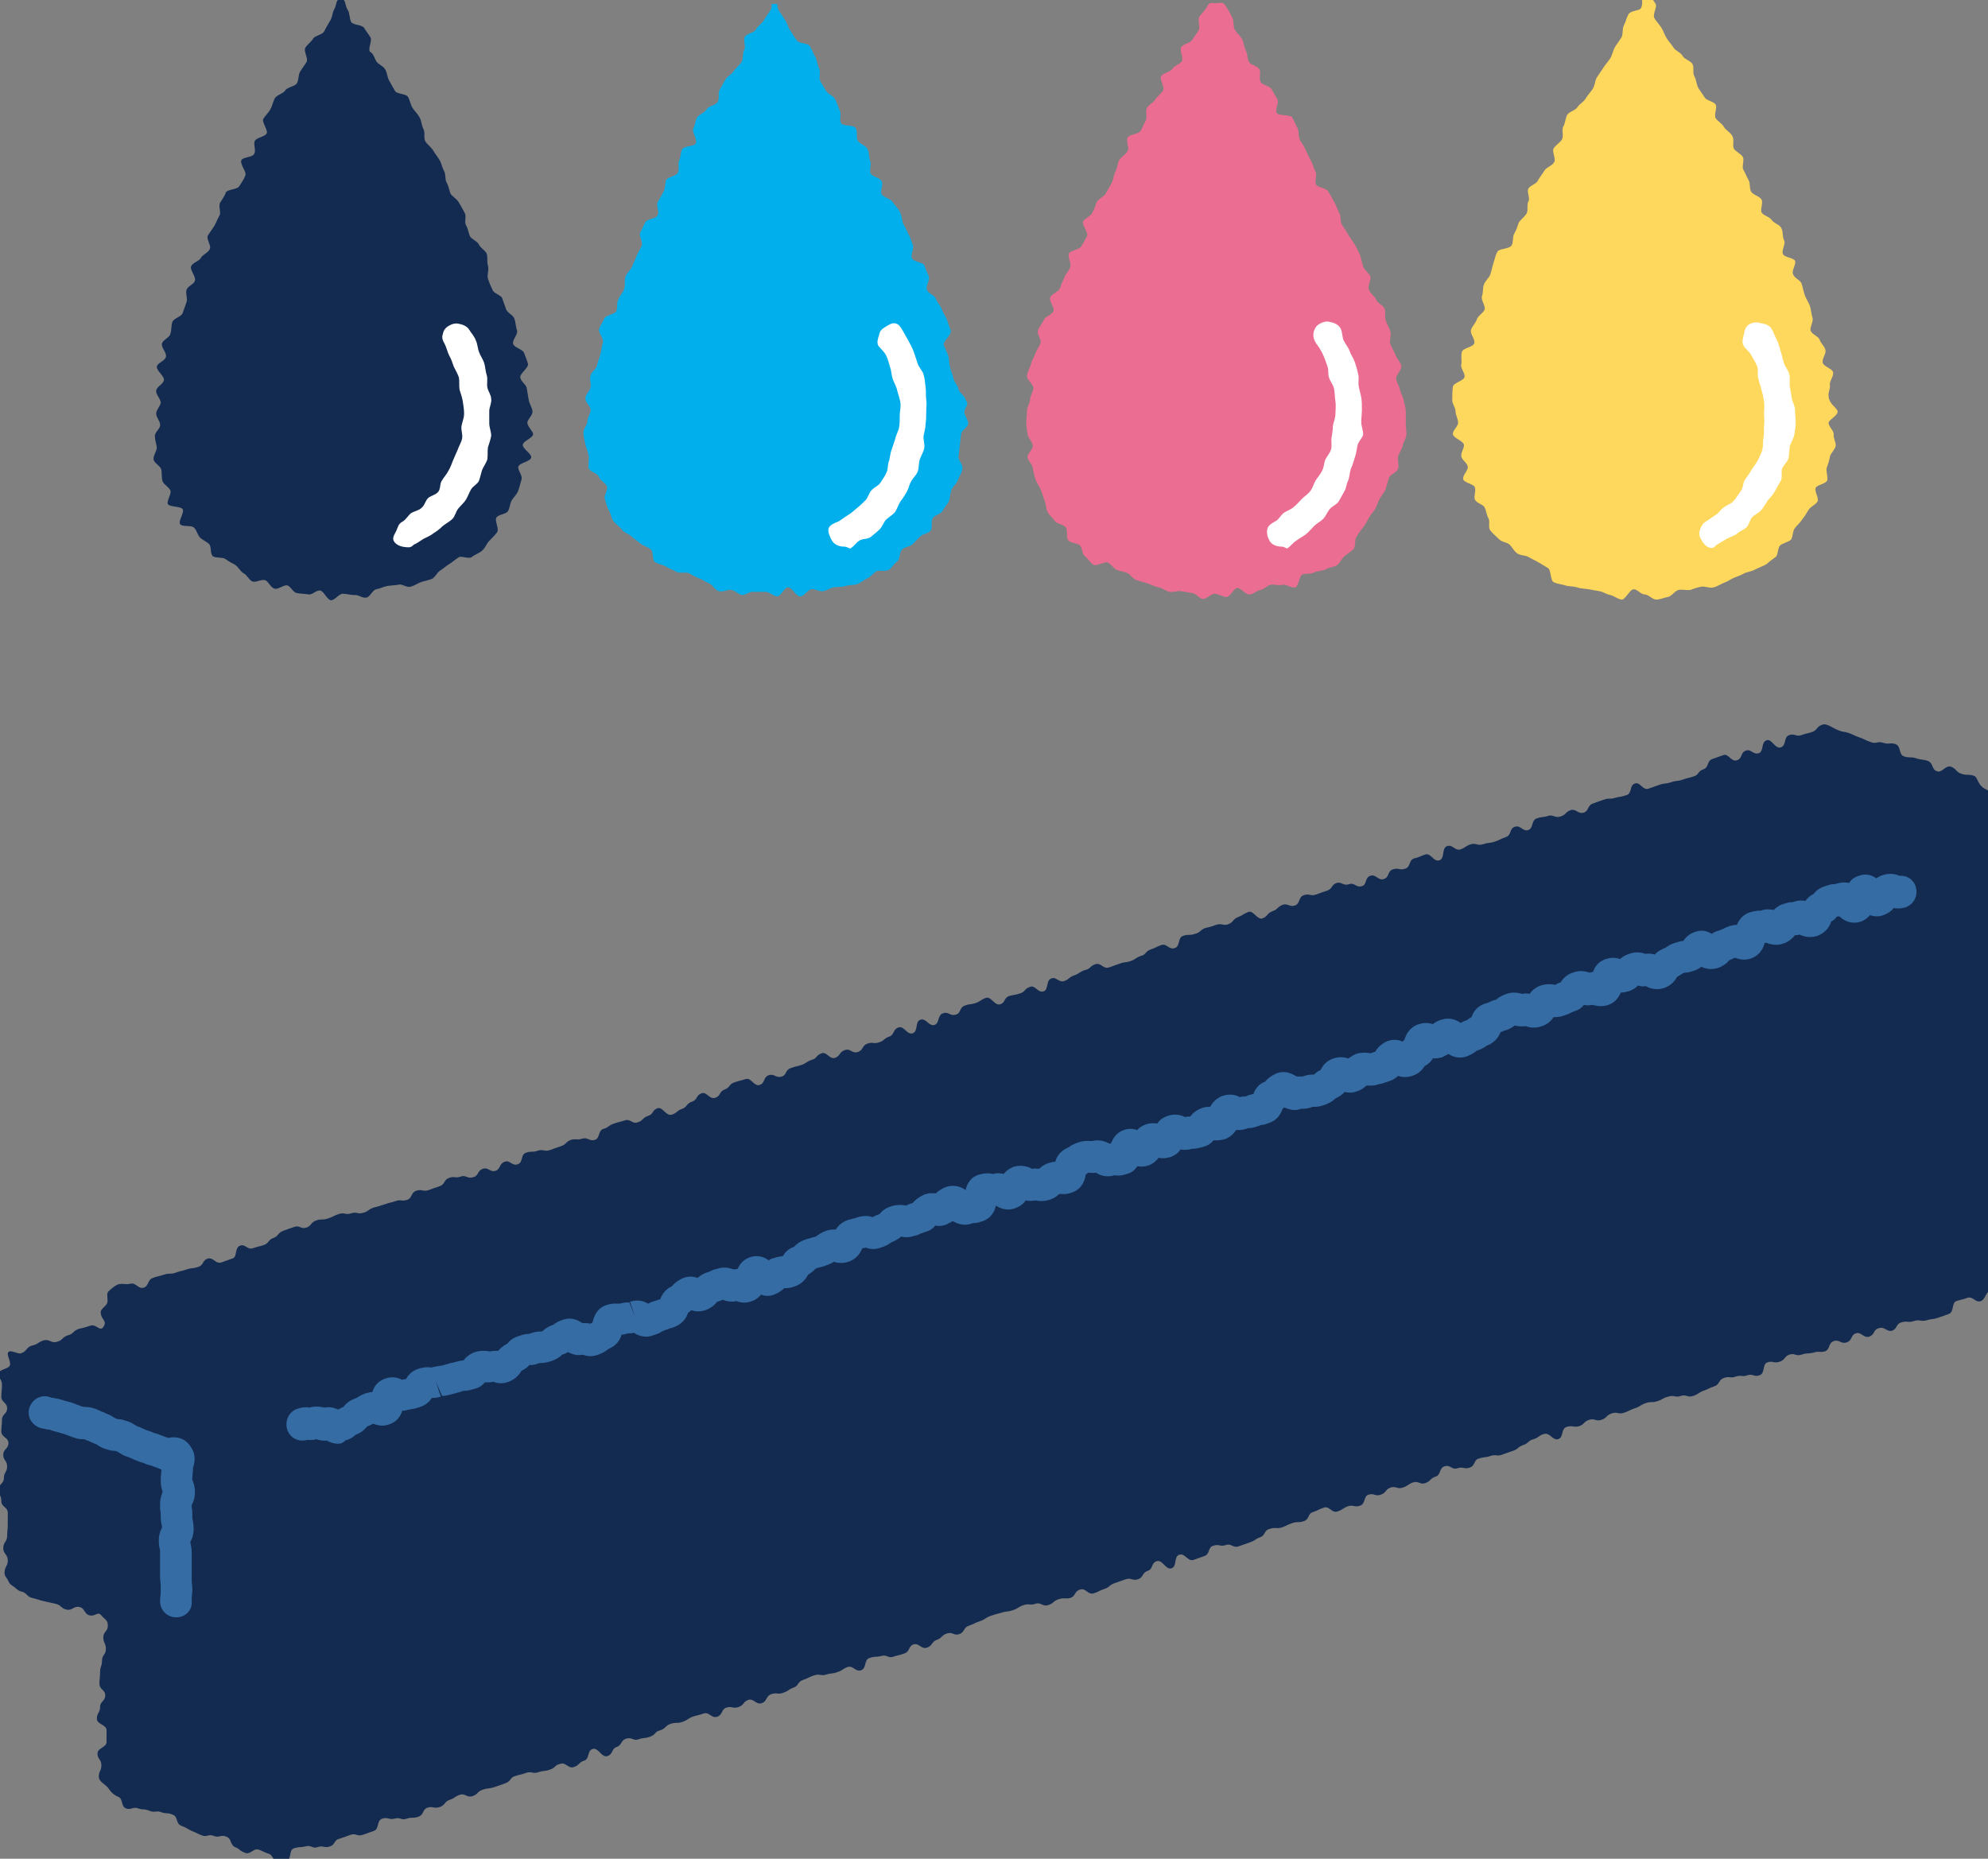
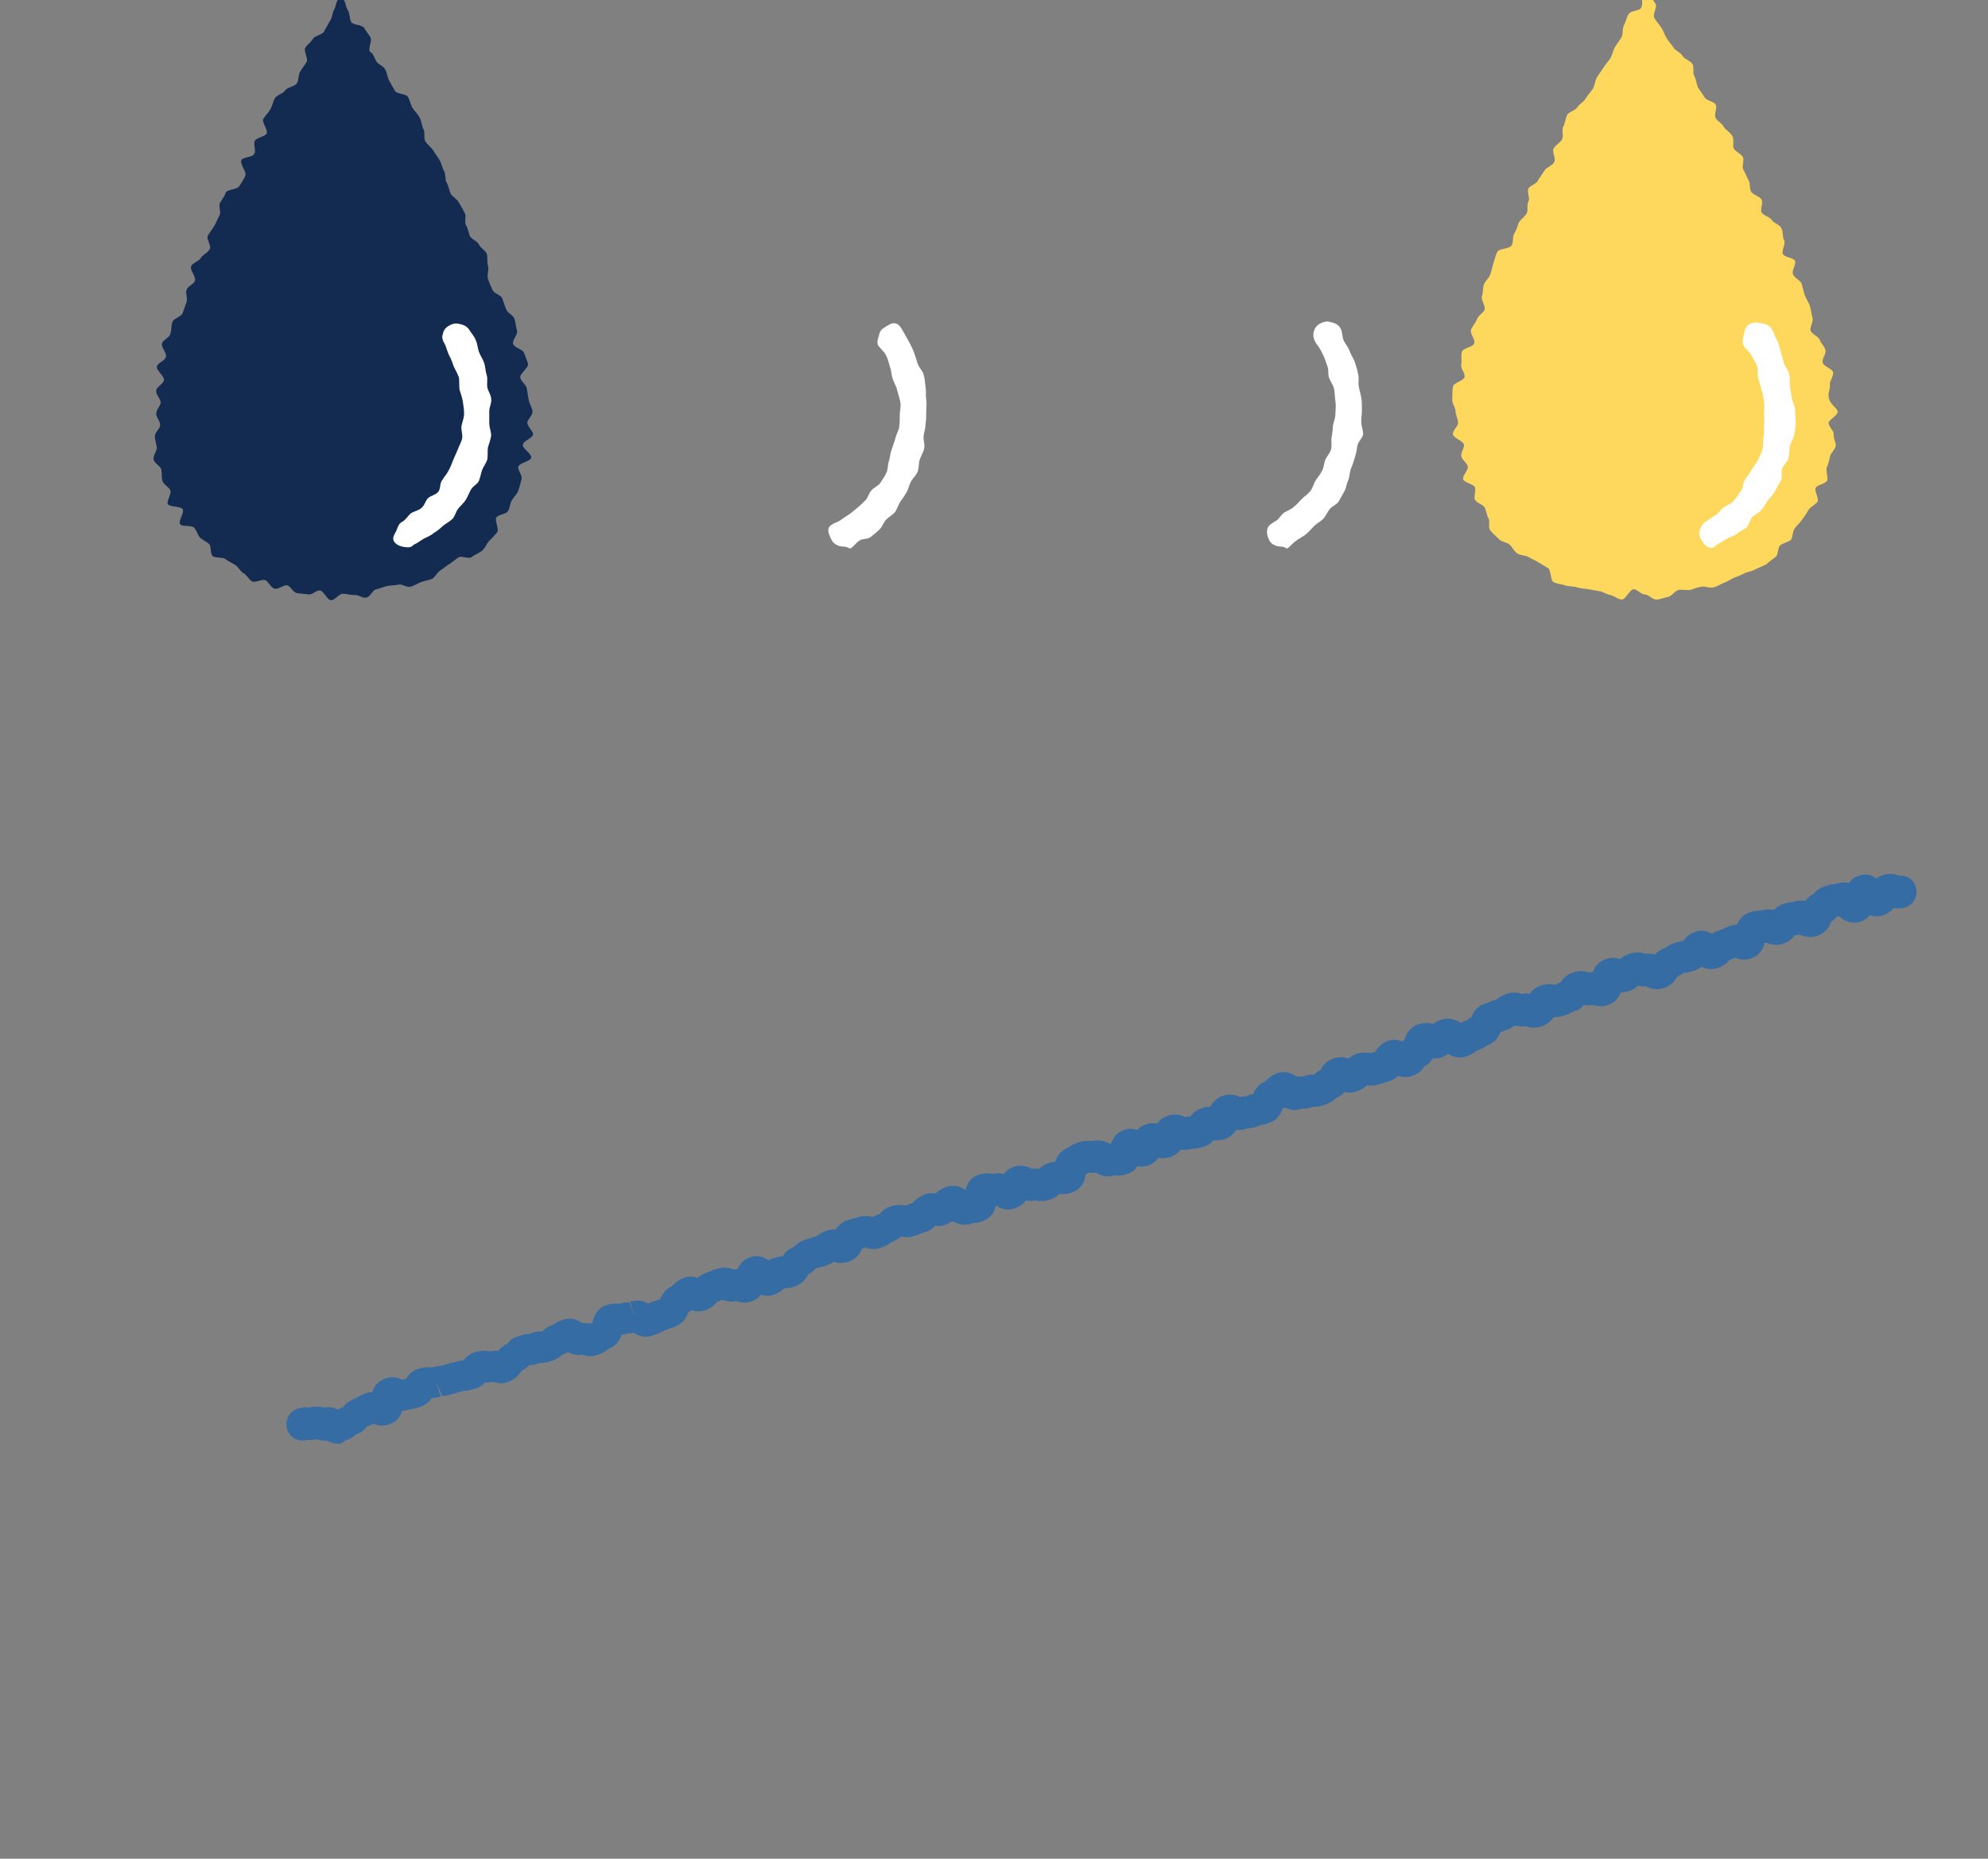
<svg xmlns="http://www.w3.org/2000/svg" version="1.1" id="レイヤー_1" x="0px" y="0px" viewBox="0 0 308 288" style="enable-background:new 0 0 308 288;" xml:space="preserve">
  <rect x="0" y="0" width="308" height="288" fill="#808080" stroke="none" />
  <style type="text/css">
	.st0{fill:#132B51;}
	.st1{fill:#FFFFFF;}
	.st2{fill:#00AFEC;}
	.st3{fill:#EB6D91;}
	.st4{fill:#FED85D;}
	.st5{fill:#356CA4;}
</style>
  <g>
    <g>
      <g>
        <path class="st0" d="M82.5,63.8c0,0.6-0.8,1.2-0.8,1.7c0,0.6,0.9,1.3,0.9,1.8c-0.1,0.6-1.5,1-1.6,1.6c-0.1,0.6,1.4,1.4,1.3,2     c-0.1,0.6-1.8,0.8-2,1.4c-0.1,0.6,0.7,1.4,0.5,2c-0.2,0.6-0.3,1.2-0.5,1.7c-0.2,0.6-0.7,1-1,1.5C79,78,79,78.7,78.7,79.2     c-0.3,0.5-1.5,0.5-1.8,1c-0.3,0.5,0.5,1.8,0.1,2.3c-0.4,0.5-0.8,0.9-1.2,1.3c-0.4,0.4-0.6,1.1-1.1,1.5c-0.4,0.4-1.1,0.6-1.6,1     c-0.5,0.4-1.7-0.3-2.1,0.1c-0.5,0.3-0.9,0.7-1.4,1c-0.5,0.3-0.9,0.7-1.4,1c-0.5,0.3-0.8,1.1-1.3,1.3c-0.5,0.2-1.1,0.3-1.7,0.5     c-0.5,0.2-1.1,0.6-1.6,0.7c-0.6,0.2-1.3-0.5-1.9-0.3c-0.6,0.1-1.1,0.1-1.7,0.2c-0.6,0.1-1.1,0.4-1.7,0.5c-0.6,0.1-1,1.3-1.6,1.3     c-0.6,0.1-1.2-0.5-1.8-0.4c-0.6,0-1.2-0.2-1.8-0.2c-0.6,0-1.2,1-1.8,1c-0.6,0-1.1-1.4-1.7-1.5c-0.6-0.1-1.2,0.7-1.8,0.6     c-0.6-0.1-1.2-0.1-1.8-0.2c-0.6-0.1-1-1.1-1.5-1.2c-0.6-0.1-1.4,0.7-2,0.5c-0.6-0.2-0.9-1.1-1.4-1.3c-0.6-0.2-1.4,0.4-2,0.2     c-0.5-0.2-0.8-1-1.4-1.3c-0.5-0.3-0.8-1-1.3-1.3c-0.5-0.3-1-0.5-1.5-0.9c-0.5-0.3-1.4-0.1-1.9-0.4c-0.5-0.4-0.2-1.5-0.6-1.9     c-0.4-0.4-1-0.6-1.4-1c-0.4-0.4-0.5-1.1-0.9-1.5c-0.4-0.5-1.9-0.1-2.2-0.6c-0.3-0.5,0.7-1.8,0.4-2.3c-0.3-0.5-2-0.3-2.3-0.8     c-0.2-0.5,0.6-1.6,0.4-2.1c-0.2-0.5-1-0.9-1.2-1.4c-0.2-0.6-0.1-1.2-0.2-1.8c-0.1-0.6-1.1-1-1.2-1.6c-0.1-0.6,0.5-1.3,0.5-1.9     c-0.1-0.6-0.3-1.1-0.3-1.7c-0.1-0.6,0.9-1.2,0.8-1.8c0-0.6-0.6-1.1-0.6-1.7c0-0.6,0.6-1.1,0.7-1.7c0-0.6-0.8-1.3-0.7-1.9     c0.1-0.6,1.1-1,1.2-1.6c0.1-0.6-1.2-1.5-1.1-2.1c0.1-0.6,1.3-0.9,1.4-1.5c0.2-0.6-0.8-1.5-0.6-2.1c0.2-0.6,1.2-0.9,1.3-1.5     c0.2-0.6,0.1-1.2,0.3-1.8c0.2-0.6,1.4-0.8,1.6-1.4c0.2-0.6,0.4-1.1,0.6-1.7c0.2-0.6-0.2-1.4,0-1.9c0.2-0.6,1.1-0.8,1.3-1.4     c0.2-0.6-0.8-1.7-0.6-2.2c0.2-0.6,1.2-0.8,1.5-1.3c0.2-0.5,1.1-0.8,1.4-1.4c0.3-0.5-0.6-1.6-0.3-2.1c0.3-0.5,0.7-1,1-1.5     c0.3-0.5,0.5-1.1,0.8-1.6c0.3-0.5-0.2-1.4,0.1-2c0.3-0.5,0.7-1,0.9-1.6c0.3-0.5,1.8-0.4,2.1-1c0.3-0.5,0.7-1,0.9-1.6     c0.3-0.5-0.9-1.8-0.6-2.4c0.3-0.5,1.8-0.4,2-1c0.3-0.5-0.2-1.5,0.1-2c0.3-0.5,1.5-0.6,1.8-1.1c0.3-0.5-0.8-1.8-0.5-2.3     c0.3-0.5,0.8-0.9,1.1-1.5c0.3-0.5,0.4-1.2,0.7-1.7c0.3-0.5,1.3-0.7,1.6-1.2c0.3-0.5,1.5-0.6,1.8-1.1c0.3-0.5,0.2-1.3,0.5-1.8     c0.3-0.5,0.7-1,1-1.5c0.3-0.5-0.5-1.7-0.2-2.2c0.3-0.5,0.9-0.9,1.2-1.4c0.3-0.5,1.4-0.6,1.7-1.1c0.3-0.6,0.6-1.1,0.9-1.6     c0.4-0.6,0.4-1.3,0.6-1.7c0.6-1,0.2-1.7,1.1-1.7c0.9,0,0.5,0.7,1.1,1.7c0.3,0.4,0.2,1.2,0.5,1.8c0.3,0.5,1.6,0.4,2,0.9     c0.3,0.5,0.7,1,1,1.5c0.3,0.5-0.4,1.6-0.1,2.2C57.9,8.3,58,9,58.3,9.5c0.3,0.5,1.1,0.7,1.4,1.3c0.3,0.5,0.3,1.2,0.6,1.7     c0.3,0.5,0.6,1.1,0.9,1.6c0.3,0.5,1.7,0.4,2,0.9c0.3,0.5,0.4,1.2,0.7,1.7c0.3,0.5,0.8,0.9,1.1,1.5c0.3,0.5,0.3,1.2,0.6,1.8     c0.3,0.5,0,1.4,0.3,1.9c0.3,0.5,0.9,0.9,1.2,1.4c0.3,0.5,0.7,1,1,1.5c0.3,0.5,0.4,1.2,0.7,1.7c0.3,0.5,0.1,1.3,0.4,1.8     c0.3,0.5,0.4,1.2,0.6,1.7c0.3,0.5,1,0.8,1.3,1.4c0.3,0.5,0.6,1,0.9,1.6c0.3,0.5-0.1,1.4,0.2,1.9c0.3,0.5,0.4,1.2,0.6,1.7     c0.3,0.5,1.2,0.8,1.4,1.3c0.3,0.6,1,0.9,1.2,1.4c0.2,0.6,0,1.3,0.2,1.9c0.2,0.6-0.2,1.4,0,2c0.2,0.6,0.4,1.1,0.7,1.7     c0.2,0.6,1.3,0.8,1.5,1.3c0.2,0.6,0.4,1.1,0.6,1.7c0.2,0.6,1.1,0.9,1.3,1.5c0.2,0.6,0.2,1.2,0.4,1.8c0.2,0.6-0.8,1.5-0.6,2.1     c0.2,0.6,1.5,0.8,1.7,1.4c0.2,0.6,0.5,1.2,0.6,1.7c0.1,0.6-1.3,1.5-1.2,2.1c0.1,0.6,0.9,1.1,1,1.6c0.1,0.6,0.2,1.2,0.3,1.8     C82,62.6,82.5,63.2,82.5,63.8z" />
      </g>
      <g>
        <path class="st1" d="M63.3,84.8c-0.8,0-1.9-0.2-2.3-1c-0.3-0.6,0.3-1.2,0.5-1.8c0.2-0.5,0.3-0.9,0.9-1.2c0.5-0.3,0.8-0.9,1.3-1.3     c0.5-0.3,1.2-0.4,1.6-0.8c0.5-0.4,0.6-1.1,1-1.5c0.4-0.4,1.2-0.5,1.6-1c0.4-0.5,0.2-1.3,0.6-1.8c0.3-0.5,0.7-0.9,1-1.5     c0.3-0.5,0.5-1.1,0.7-1.6c0.2-0.5,0.5-1.1,0.7-1.6c0.2-0.6,0.6-1.2,0.7-1.8c0.1-0.6-0.2-1.3-0.1-1.9c0.1-0.6,0.4-1.2,0.4-1.9     c0-0.6-0.1-1.3-0.2-1.9c-0.1-0.6-0.3-1.2-0.5-1.8c-0.1-0.6,0-1.3-0.1-1.9c-0.2-0.6-0.5-1.1-0.8-1.7c-0.2-0.6-0.4-1.2-0.7-1.7     c-0.3-0.6-0.4-1.2-0.7-1.8c-0.3-0.5-0.5-1-0.3-1.5c0.1-0.6,0.4-1,0.9-1.3c0.5-0.3,1.1-0.5,1.7-0.3c0.6,0.1,1.2,0.4,1.5,0.9     c0.3,0.5,0.8,1,1,1.6c0.3,0.6,0.3,1.3,0.5,1.8c0.2,0.6,0.6,1.1,0.8,1.7c0.2,0.6,0.2,1.3,0.4,1.9c0.2,0.6,0,1.3,0.1,1.9     c0.1,0.6,0.6,1.2,0.6,1.8c0.1,0.6-0.3,1.3-0.3,1.9c0,0.6,0,1.2,0,1.9c0,0.6,0.3,1.3,0.3,1.9c-0.1,0.6-0.3,1.2-0.5,1.8     c-0.1,0.6,0,1.3-0.1,1.9c-0.2,0.6-0.6,1.1-0.8,1.6c-0.2,0.6-0.3,1.2-0.5,1.7C74,75,73.3,75.3,73,75.8c-0.3,0.5-0.5,1.1-0.8,1.6     c-0.3,0.5-0.8,0.9-1.2,1.4c-0.4,0.5-0.5,1.2-0.9,1.6c-0.4,0.4-1,0.7-1.5,1.1c-0.4,0.4-0.9,0.8-1.4,1.1c-0.5,0.4-1,0.6-1.6,0.9     c-0.5,0.3-1,0.7-1.5,0.9C63.9,84.6,63.7,84.8,63.3,84.8z" />
      </g>
    </g>
    <g>
      <g>
-         <path class="st2" d="M149.4,63.8c0,0.6,0.6,1.2,0.6,1.8c0,0.6-1.1,1.1-1.1,1.7c-0.1,0.6-0.1,1.2-0.2,1.7     c-0.1,0.6-0.1,1.2-0.2,1.7c-0.1,0.6,0.8,1.4,0.6,2c-0.1,0.6-0.5,1.1-0.7,1.7c-0.2,0.6-0.8,1-1,1.5c-0.2,0.6-0.2,1.2-0.4,1.8     c-0.3,0.5-0.7,1-1,1.5c-0.3,0.5-1.2,0.6-1.5,1.1c-0.3,0.5,0,1.4-0.3,1.9c-0.4,0.5-1.2,0.5-1.6,0.9c-0.4,0.4-0.8,0.8-1.2,1.2     c-0.4,0.4-1.1,0.4-1.6,0.8c-0.5,0.4-0.3,1.5-0.8,1.9c-0.5,0.3-0.8,1-1.3,1.3c-0.5,0.3-1.4,0-1.9,0.2c-0.5,0.3-0.9,0.9-1.4,1.1     c-0.5,0.2-1,0.7-1.6,0.9c-0.5,0.2-1.2,0.1-1.8,0.3c-0.6,0.2-1.2,0.1-1.8,0.2c-0.6,0.1-1.1,0.5-1.7,0.6c-0.6,0.1-1.2-0.4-1.8-0.3     c-0.6,0.1-1.1,1.1-1.7,1.1c-0.6,0.1-1.3-1.4-1.9-1.4c-0.6,0-1.1,1.4-1.7,1.4c-0.6,0-1.2-0.7-1.8-0.7c-0.6,0-1.2,0-1.8,0     c-0.6-0.1-1.3,0.5-1.8,0.5c-0.6-0.1-1.1-0.7-1.7-0.8c-0.6-0.1-1.3,0.4-1.9,0.2c-0.6-0.1-1-1-1.5-1.2c-0.6-0.2-1-0.6-1.6-0.8     c-0.6-0.2-1-0.5-1.6-0.8c-0.5-0.2-1.3,0.1-1.9-0.2c-0.5-0.3-1.1-0.5-1.6-0.8c-0.5-0.3-1.2-0.4-1.7-0.7c-0.5-0.3-0.2-1.6-0.7-2     c-0.5-0.4-1.1-0.5-1.6-0.9c-0.4-0.4-1-0.7-1.4-1.1c-0.4-0.4-1.2-0.6-1.5-1.1c-0.4-0.5-0.9-0.8-1.3-1.3c-0.3-0.5-0.4-1.2-0.7-1.7     c-0.3-0.5-0.4-1.2-0.6-1.7c-0.2-0.5,0.6-1.5,0.3-2c-0.2-0.5-1-0.8-1.2-1.4c-0.2-0.6-1.5-0.8-1.6-1.4c-0.1-0.6,0.1-1.3,0-1.9     c-0.1-0.6-0.4-1.2-0.5-1.7c-0.1-0.6-0.3-1.2-0.3-1.8c-0.1-0.6,0.6-1.2,0.6-1.8c0-0.6,0.5-1.2,0.5-1.8c0-0.6-0.9-1.2-0.8-1.8     c0-0.6,0.7-1.1,0.8-1.7c0.1-0.6-0.2-1.2,0-1.8c0.1-0.6,0.9-1,1-1.6c0.1-0.6,0.4-1.1,0.5-1.7c0.2-0.6,0.2-1.2,0.4-1.8     c0.2-0.6-0.7-1.5-0.6-2.1c0.2-0.6,0.6-1.1,0.8-1.6c0.2-0.6,1.7-0.7,1.9-1.2c0.2-0.6,0-1.3,0.3-1.8c0.2-0.6,0.7-1,0.9-1.6     c0.2-0.6,0-1.3,0.2-1.9c0.2-0.6,0.7-1,1-1.5c0.2-0.6,0.5-1.1,0.7-1.7c0.2-0.5,0.6-1.1,0.8-1.6c0.3-0.5-0.5-1.6-0.2-2.1     c0.3-0.5,0.5-1.1,0.8-1.6c0.3-0.5,1.7-0.5,1.9-1.1c0.3-0.5-0.3-1.5,0-2c0.3-0.5,0.6-1,0.9-1.6c0.3-0.5,0.2-1.3,0.4-1.8     c0.3-0.5,1.5-0.6,1.8-1.1c0.3-0.5,0-1.4,0.2-1.9c0.3-0.5,0.2-1.3,0.5-1.8c0.3-0.5,1.9-0.4,2.1-0.9c0.3-0.5-0.6-1.7-0.4-2.3     c0.3-0.5,0.3-1.2,0.6-1.7c0.3-0.5,1.2-0.7,1.5-1.3c0.3-0.5,1.4-0.6,1.7-1.1c0.3-0.5,0-1.4,0.3-1.9c0.3-0.5,0.6-1.1,0.9-1.6     c0.3-0.5,1-0.8,1.3-1.3c0.3-0.5,0.9-0.9,1.2-1.4c0.3-0.5,0.1-1.4,0.4-1.9c0.3-0.5-0.2-1.5,0.1-2c0.3-0.5,1.4-0.6,1.7-1.1     c0.3-0.6,0.9-0.9,1.2-1.4c0.4-0.6,0.7-1.1,1-1.5c0.6-1-0.2-1.1,0.7-1.1c0.9,0,0.1,0.1,0.7,1.1c0.3,0.4,0.6,0.9,1,1.5     c0.3,0.5,0.4,1.1,0.8,1.6c0.3,0.5,0.6,1,1,1.5c0.3,0.5,1.7,0.3,2,0.9c0.3,0.5,0.5,1.1,0.8,1.6c0.3,0.5,0.3,1.2,0.6,1.8     c0.3,0.5-0.1,1.4,0.2,2c0.3,0.5,0.6,1,0.9,1.5c0.3,0.5,1.1,0.7,1.4,1.3c0.3,0.5,0.4,1.1,0.7,1.7c0.3,0.5-0.1,1.5,0.2,2     c0.3,0.5,2,0.2,2.3,0.8c0.3,0.5,0,1.4,0.3,1.9c0.3,0.5,1.2,0.7,1.5,1.3c0.3,0.5,0.2,1.3,0.4,1.8c0.3,0.5-0.2,1.5,0.1,2     c0.3,0.5,1.4,0.6,1.7,1.2c0.3,0.5-0.3,1.5,0,2c0.3,0.5,1.4,0.7,1.7,1.2c0.3,0.5,0.8,0.9,1.1,1.5c0.3,0.5,0.3,1.2,0.5,1.8     c0.3,0.5,0.6,1.1,0.8,1.6c0.3,0.5,0.5,1.1,0.7,1.7c0.3,0.6-0.4,1.5-0.1,2.1c0.2,0.6,1.7,0.6,1.9,1.1c0.2,0.6,0.4,1.1,0.7,1.7     c0.2,0.6-0.5,1.5-0.3,2.1c0.2,0.6,1.2,0.8,1.4,1.4c0.2,0.6,0.7,1,0.9,1.6c0.2,0.6,0.6,1.1,0.8,1.6c0.2,0.6,0.4,1.2,0.6,1.7     c0.2,0.6-1.2,1.7-1.1,2.2c0.2,0.6,0.5,1.1,0.7,1.7c0.2,0.6,0.1,1.2,0.3,1.8c0.1,0.6,0.4,1.1,0.5,1.7c0.1,0.6,0.7,1.1,0.8,1.7     c0.1,0.6,1.1,1.1,1.1,1.7C150.3,62.6,149.4,63.2,149.4,63.8z" />
-       </g>
+         </g>
      <g>
        <path class="st1" d="M130.8,84.7c-0.8,0-1.6-0.3-2-1.1c-0.3-0.6-0.6-1.3-0.4-1.8c0.2-0.5,1-0.8,1.5-1c0.5-0.3,1-0.7,1.5-1     c0.5-0.3,0.9-0.7,1.4-1.1c0.5-0.4,0.9-0.8,1.3-1.2c0.4-0.4,0.5-1.1,0.9-1.5c0.4-0.5,1.1-0.7,1.4-1.2c0.3-0.5,0.7-1,0.9-1.5     c0.3-0.5,0.2-1.2,0.4-1.8c0.2-0.5,0.2-1.2,0.4-1.7c0.2-0.6,0.4-1.2,0.6-1.8c0.1-0.6,0.5-1.2,0.6-1.8c0.1-0.6,0.1-1.3,0.1-1.9     c0-0.6,0.2-1.3,0.1-1.9c-0.1-0.6-0.3-1.2-0.5-1.9c-0.1-0.6-0.5-1.2-0.7-1.8c-0.2-0.6-0.2-1.3-0.4-1.8c-0.2-0.6-0.3-1.2-0.6-1.8     c-0.3-0.6-0.8-1-1.2-1.5c-0.3-0.5-0.1-1.1,0.1-1.7c0.1-0.6,0.4-0.9,0.9-1.2c0.5-0.3,1-0.7,1.6-0.6c0.6,0.1,0.9,0.7,1.2,1.2     c0.3,0.5,0.6,1.1,0.9,1.6c0.3,0.6,0.6,1.1,0.8,1.7c0.2,0.6,0.4,1.2,0.6,1.8c0.2,0.6,0.8,1.1,0.9,1.7c0.2,0.6,0.2,1.2,0.3,1.9     c0.1,0.6,0,1.3,0.1,1.9c0.1,0.6,0,1.2,0,1.9c0,0.6,0,1.2-0.1,1.9c0,0.6-0.2,1.2-0.3,1.8c-0.1,0.6,0.2,1.3,0.1,1.9     c-0.1,0.6-0.5,1.2-0.7,1.8c-0.2,0.6-0.1,1.2-0.3,1.8c-0.2,0.6-0.7,1-1,1.5c-0.3,0.5-0.4,1.1-0.7,1.7c-0.3,0.5-0.6,1-1,1.5     c-0.3,0.5-0.5,1.1-0.8,1.6c-0.4,0.5-1,0.8-1.4,1.2c-0.4,0.4-0.6,1.1-1,1.5c-0.4,0.4-0.9,0.8-1.4,1.2c-0.5,0.4-1.3,0.2-1.8,0.6     c-0.5,0.3-0.8,0.9-1.4,1.2C131.5,84.9,131.1,84.7,130.8,84.7z" />
      </g>
    </g>
    <g>
      <g>
-         <path class="st3" d="M217.8,63.8c0,0.6,0,1.2,0,1.8c0,0.6,0.1,1.2,0.1,1.8c-0.1,0.6-0.5,1.2-0.6,1.7c-0.1,0.6-0.6,1.1-0.7,1.7     c-0.1,0.6,0.2,1.3,0,1.8c-0.1,0.6-1.2,0.9-1.4,1.4c-0.2,0.6-0.3,1.1-0.5,1.7c-0.2,0.6-0.6,1-0.9,1.5c-0.3,0.5-0.4,1-0.7,1.6     c-0.3,0.5-0.7,0.9-1,1.4c-0.3,0.5-0.5,1-0.9,1.5c-0.4,0.5-0.7,0.9-1,1.4c-0.4,0.4-0.1,1.6-0.5,2c-0.4,0.4-1,0.7-1.4,1.1     c-0.5,0.4-0.7,1.1-1.2,1.4c-0.5,0.3-1.2,0.3-1.7,0.6c-0.5,0.3-1.2,0.2-1.8,0.5c-0.5,0.3-1.2,0.1-1.8,0.3c-0.5,0.2-0.6,1.8-1.1,2     c-0.5,0.2-1.4-0.5-2-0.4c-0.6,0.2-1.2-0.1-1.8,0c-0.6,0.1-1,0.7-1.6,0.8c-0.6,0.1-1.1,0.7-1.7,0.7c-0.6,0.1-1.3-1-1.9-1     c-0.6,0.1-1.1,1.4-1.7,1.4c-0.6,0-1.2-0.5-1.8-0.5c-0.6,0-1.2,0.8-1.8,0.8c-0.6,0-1.1-0.9-1.7-0.9c-0.6-0.1-1.2-0.2-1.7-0.3     c-0.6-0.1-1.2,0.2-1.8,0.1c-0.6-0.1-1.1-0.6-1.7-0.7c-0.6-0.1-1.1-0.4-1.7-0.6c-0.6-0.2-1.1-0.3-1.7-0.5     c-0.6-0.2-0.9-0.8-1.4-1.1c-0.5-0.2-1.1-0.3-1.7-0.5c-0.5-0.3-0.8-0.8-1.3-1.1c-0.5-0.3-1.8,0.6-2.3,0.3     c-0.5-0.3-0.8-0.9-1.3-1.3c-0.5-0.4-0.4-1.3-0.8-1.7c-0.4-0.4-1.4-0.3-1.8-0.8c-0.4-0.4,0-1.5-0.4-2c-0.4-0.5-1.4-0.5-1.7-1     c-0.3-0.5-0.9-0.9-1.1-1.4c-0.3-0.5-0.2-1.2-0.5-1.8c-0.2-0.5-0.3-1.1-0.6-1.7c-0.2-0.5-0.6-1-0.8-1.6c-0.2-0.6-0.3-1.1-0.4-1.7     c-0.1-0.6-0.7-1.1-0.8-1.6c-0.1-0.6,0.9-1.3,0.8-1.9c-0.1-0.6-0.7-1.1-0.8-1.7c-0.1-0.6-0.2-1.2-0.2-1.8c0-0.6,0.1-1.2,0.1-1.8     c0-0.6,0.4-1.1,0.5-1.8c0-0.6,0.4-1.1,0.5-1.7c0.1-0.6-1.1-1.4-1-2c0.1-0.6,0.4-1.1,0.6-1.7c0.1-0.6,0.5-1.1,0.7-1.7     c0.2-0.6,0.6-1.1,0.8-1.6c0.2-0.6-0.6-1.4-0.4-2c0.2-0.6,0.7-1.1,0.9-1.6c0.2-0.6,1.3-0.8,1.5-1.4c0.2-0.6-0.7-1.5-0.5-2.1     c0.2-0.6,1.2-0.8,1.5-1.4c0.2-0.6,0.4-1.1,0.7-1.7c0.2-0.6,0.7-1,0.9-1.6c0.2-0.6-0.4-1.5-0.2-2.1c0.2-0.5,1.6-0.6,1.9-1.1     c0.3-0.5,0.6-1,0.9-1.6c0.3-0.5-0.8-1.7-0.6-2.3c0.3-0.5,1.2-0.8,1.4-1.3c0.3-0.5,0.5-1.1,0.7-1.7c0.3-0.5,1.1-0.8,1.4-1.3     c0.3-0.5,0.6-1.1,0.9-1.6c0.3-0.5,0.3-1.2,0.6-1.8c0.3-0.5,0.3-1.2,0.6-1.8c0.3-0.5,1-0.8,1.3-1.4c0.3-0.5-0.3-1.5,0-2.1     c0.3-0.5,1.7-0.5,2-1c0.3-0.5,0.5-1.1,0.8-1.6c0.3-0.5-0.1-1.5,0.2-2c0.3-0.5,1-0.8,1.3-1.3c0.3-0.5,0.9-0.9,1.2-1.4     c0.3-0.5-0.6-1.7-0.3-2.2c0.3-0.5,1.3-0.6,1.7-1.1c0.3-0.5,1.1-0.7,1.5-1.2c0.3-0.5-0.4-1.7-0.1-2.2c0.3-0.5,1.4-0.6,1.7-1.1     c0.3-0.5,0.7-1,1-1.5c0.3-0.6-0.2-1.6,0.1-2.1c0.4-0.6,0.9-1,1.1-1.4c0.6-1,0.5-0.7,1.4-0.7c0.9,0,1.1-0.4,1.7,0.6     c0.3,0.4,0.6,1,0.9,1.6c0.3,0.5,0.1,1.3,0.4,1.9c0.3,0.5,0.8,0.9,1.1,1.4c0.3,0.5,0.3,1.2,0.6,1.8c0.3,0.5,0.2,1.3,0.5,1.8     c0.3,0.5,1.3,0.6,1.6,1.1c0.3,0.5-0.1,1.4,0.2,2c0.3,0.5,1.4,0.6,1.7,1.1c0.3,0.5,0.6,1.1,0.9,1.6c0.3,0.5-0.4,1.6-0.1,2.1     c0.3,0.5,2.1,0.2,2.4,0.7c0.3,0.5,0.5,1.1,0.8,1.6c0.3,0.5,0.1,1.3,0.4,1.9c0.3,0.5,0.7,1,0.9,1.6c0.3,0.5,0.5,1.1,0.8,1.6     c0.3,0.5,0.4,1.1,0.7,1.7c0.3,0.5-0.2,1.5,0.1,2c0.3,0.5,1.6,0.5,1.9,1.1c0.3,0.5,0.6,1,0.9,1.6c0.3,0.5,0.5,1.1,0.8,1.7     c0.3,0.5,0.1,1.3,0.4,1.8c0.3,0.5,0.7,1,1,1.6c0.3,0.5,0.7,1,1,1.5c0.3,0.6,0.6,1.1,0.8,1.6c0.2,0.6,0.3,1.2,0.5,1.8     c0.2,0.6,0.9,1,1.1,1.5c0.2,0.6-0.5,1.5-0.2,2.1c0.2,0.6,0.9,1,1.1,1.5c0.2,0.6,1.1,0.9,1.3,1.4c0.2,0.6,0,1.3,0.2,1.9     c0.2,0.6,0.6,1.1,0.7,1.7c0.2,0.6-0.2,1.3,0,1.9c0.2,0.6,0.6,1.1,0.8,1.7c0.2,0.6,0.8,1.1,0.9,1.7c0.1,0.6-0.9,1.5-0.8,2     c0.1,0.6,0.5,1.1,0.6,1.7c0.1,0.6,0.6,1.2,0.6,1.8C217.6,62.6,217.8,63.2,217.8,63.8z" />
-       </g>
+         </g>
      <g>
        <path class="st1" d="M198.6,84.7c-0.8,0-1.7-0.3-2-1.1c-0.3-0.6-0.4-1.2-0.2-1.8c0.2-0.5,0.8-0.8,1.3-1.1c0.5-0.3,0.8-1,1.3-1.3     c0.5-0.3,1.1-0.5,1.5-0.9c0.5-0.4,0.8-0.8,1.2-1.2c0.4-0.4,0.9-0.7,1.3-1.2c0.4-0.5,0.5-1.1,0.8-1.6c0.3-0.5,0.7-0.9,1-1.5     c0.3-0.5,0.3-1.1,0.5-1.7c0.2-0.5,0.7-1,0.9-1.6c0.2-0.6,0-1.3,0.1-1.9c0.1-0.6,0.2-1.2,0.2-1.8c0.1-0.6,0.4-1.2,0.4-1.9     c0-0.6,0.1-1.3,0-1.9c-0.1-0.6-0.1-1.3-0.2-1.9c-0.1-0.6-0.6-1.2-0.8-1.8c-0.2-0.6,0-1.3-0.3-1.9c-0.2-0.6-0.4-1.2-0.7-1.8     c-0.3-0.6-0.6-1.1-1-1.6c-0.3-0.5-0.5-1-0.4-1.6c0.1-0.6,0.4-1.1,0.9-1.4c0.5-0.3,1.2-0.5,1.7-0.3c0.6,0.1,1.3,0.4,1.6,1     c0.3,0.5,0.2,1.3,0.5,1.9c0.3,0.6,0.7,1,0.9,1.6c0.2,0.6,0.6,1.1,0.8,1.7c0.2,0.6,0.4,1.2,0.5,1.8c0.2,0.6,0,1.3,0.1,1.9     c0.1,0.6,0.3,1.2,0.4,1.8c0.1,0.6,0.1,1.2,0.1,1.9c0,0.6-0.1,1.2-0.1,1.9c0,0.6,0.3,1.3,0.3,1.9c-0.1,0.6-0.8,1.1-0.9,1.8     c-0.1,0.6-0.2,1.2-0.4,1.8c-0.2,0.6-0.3,1.1-0.6,1.7c-0.2,0.6-0.2,1.2-0.4,1.8c-0.3,0.5-0.3,1.2-0.6,1.7     c-0.3,0.5-0.6,1.1-0.9,1.6c-0.3,0.5-1,0.7-1.4,1.2c-0.4,0.5-0.6,1.1-1,1.5c-0.4,0.4-1,0.7-1.4,1.1c-0.4,0.4-0.8,0.9-1.3,1.3     c-0.5,0.4-1,0.6-1.5,1c-0.5,0.3-0.9,0.9-1.4,1.2C199.4,85,198.9,84.7,198.6,84.7z" />
      </g>
    </g>
    <g>
      <g>
        <path class="st4" d="M284.7,63.8c0,0.6-1.3,1.2-1.4,1.7c0,0.6,0.8,1.2,0.8,1.8c-0.1,0.6,0.4,1.3,0.3,1.8     c-0.1,0.6-0.8,1.1-0.9,1.7c-0.1,0.6-0.3,1.2-0.5,1.7c-0.1,0.6,0.2,1.3,0.1,1.9c-0.2,0.6-1.6,0.7-1.8,1.2     c-0.2,0.6,0.5,1.5,0.3,2.1c-0.3,0.5-1.1,0.8-1.4,1.3c-0.3,0.5-0.6,1-1,1.5c-0.3,0.5-0.8,0.9-1.1,1.3c-0.4,0.5-0.3,1.3-0.6,1.8     c-0.4,0.4-1.2,0.5-1.7,0.9c-0.4,0.4-0.3,1.5-0.7,1.8c-0.5,0.4-1,0.7-1.4,1.1c-0.5,0.3-1.1,0.5-1.7,0.8c-0.5,0.3-1.2,0.4-1.7,0.6     c-0.5,0.3-1.1,0.5-1.6,0.7c-0.5,0.2-1,0.6-1.6,0.8c-0.5,0.2-1.1,0.6-1.6,0.7c-0.6,0.2-1.3-0.2-1.9-0.1c-0.6,0.1-1.1,0.3-1.7,0.5     c-0.6,0.1-1.2-0.1-1.8,0c-0.6,0.1-1.1,1-1.7,1.1c-0.6,0.1-1.2,0.4-1.8,0.4c-0.6,0-1.2-0.8-1.8-0.8c-0.6,0-1.1-0.8-1.7-0.8     c-0.6,0-1.3,1.7-1.9,1.6c-0.6-0.1-1.2-0.6-1.7-0.7c-0.6-0.1-1.1-0.5-1.7-0.6c-0.6-0.1-1.2-0.2-1.7-0.3c-0.6-0.1-1.2-0.1-1.8-0.3     c-0.6-0.2-1.3-0.1-1.8-0.3c-0.6-0.2-1.2-0.2-1.8-0.5c-0.5-0.2-0.4-2-0.9-2.2c-0.5-0.3-1-0.6-1.5-0.9c-0.5-0.3-1-0.5-1.5-0.8     c-0.5-0.3-1.3-0.2-1.8-0.6c-0.5-0.4-0.7-0.9-1.1-1.3c-0.4-0.4-1.3-0.4-1.7-0.9c-0.4-0.4-0.9-0.8-1.3-1.3c-0.4-0.5,0-1.4-0.3-1.9     c-0.3-0.5-0.3-1.1-0.6-1.7c-0.3-0.5-1.2-0.6-1.5-1.2c-0.2-0.5,0.2-1.3,0-1.9c-0.2-0.5-1.6-0.7-1.8-1.2c-0.2-0.6,0.8-1.4,0.7-2     c-0.1-0.6-0.9-1-1-1.6c-0.1-0.6,0.5-1.3,0.4-1.8c-0.1-0.6-1.6-1-1.7-1.6c-0.1-0.6,0.8-1.2,0.8-1.8c0-0.6-0.4-1.2-0.4-1.8     c0-0.6-0.6-1.2-0.5-1.9c0-0.6,0-1.2,0.1-1.9c0.1-0.6,1.7-0.9,1.8-1.5c0.1-0.6-0.7-1.4-0.5-2c0.1-0.6-0.1-1.3,0.1-1.9     c0.2-0.6,1.7-0.7,1.9-1.3c0.2-0.6-0.7-1.5-0.5-2.1c0.2-0.6,0.7-1,0.9-1.6c0.2-0.6,0.9-0.9,1.2-1.5c0.2-0.6-0.6-1.5-0.4-2.1     c0.2-0.6,0.1-1.3,0.3-1.8c0.2-0.6,0.8-1,1-1.6c0.2-0.6,0.3-1.2,0.5-1.8c0.2-0.6,0.3-1.2,0.6-1.7c0.2-0.5,1.9-0.4,2.2-1     c0.3-0.5,0.1-1.3,0.4-1.8c0.3-0.5,0.5-1.1,0.7-1.7c0.3-0.5,0.9-0.9,1.2-1.4c0.3-0.5,0-1.4,0.3-1.9c0.3-0.5-0.3-1.5,0-2     c0.3-0.5,1.3-0.7,1.5-1.3c0.3-0.5,0.7-1,1-1.5c0.3-0.5,1.2-0.7,1.5-1.3c0.3-0.5-0.4-1.6-0.1-2.1c0.3-0.5,1-0.9,1.3-1.4     c0.3-0.5-0.1-1.5,0.2-2c0.3-0.5,0.3-1.2,0.6-1.8c0.3-0.5,1.3-0.7,1.6-1.2c0.3-0.5,1-0.8,1.3-1.4c0.3-0.5,0.8-1,1.1-1.5     c0.3-0.5,0.3-1.2,0.6-1.7c0.3-0.5,0.7-1,1-1.5c0.3-0.5,0.8-1,1.1-1.5c0.3-0.5,0.4-1.2,0.7-1.7c0.3-0.5,0.7-1,1-1.5     c0.3-0.5,0.1-1.4,0.4-1.9c0.3-0.6,0.4-1.2,0.7-1.7c0.4-0.6,1.6-0.5,1.9-0.9c0.6-1-0.3-2.2,0.6-2.2c0.9,0,1,0.5,1.7,1.5     c0.3,0.4-0.5,1.6-0.2,2.2c0.3,0.5,0.7,0.9,1.1,1.5c0.3,0.5,0.5,1.1,0.8,1.6c0.3,0.5,0.7,0.9,1.1,1.5c0.3,0.5,1.1,0.7,1.4,1.3     c0.3,0.5,1.2,0.7,1.5,1.2c0.3,0.5,0,1.4,0.3,1.9c0.3,0.5,0.3,1.2,0.6,1.8c0.3,0.5,0.7,1,1,1.5c0.3,0.5,1.4,0.6,1.7,1.1     c0.3,0.5-0.3,1.5,0,2.1c0.3,0.5,1,0.8,1.3,1.4c0.3,0.5,1,0.8,1.3,1.4c0.3,0.5,0,1.4,0.2,1.9c0.3,0.5,1.1,0.8,1.4,1.3     c0.3,0.5-0.2,1.5,0.1,2c0.3,0.5,0.5,1.1,0.8,1.6c0.3,0.5,0.1,1.3,0.4,1.8c0.3,0.5,1.3,0.7,1.6,1.2c0.3,0.5-0.2,1.5,0,2     c0.3,0.5,1.3,0.7,1.6,1.2c0.3,0.5,1.3,0.7,1.5,1.3c0.3,0.5,0.1,1.3,0.4,1.8c0.3,0.6-0.4,1.5-0.2,2.1c0.2,0.6,1.6,0.6,1.9,1.1     c0.2,0.6-0.6,1.6-0.3,2.1c0.2,0.6,1.1,0.9,1.3,1.4c0.2,0.6,0.3,1.2,0.5,1.8c0.2,0.6,0.6,1.1,0.8,1.7c0.2,0.6,0.2,1.2,0.4,1.8     c0.2,0.6-0.4,1.4-0.3,2c0.2,0.6,1.2,0.9,1.4,1.4c0.2,0.6,0.8,1.1,0.9,1.6c0.2,0.6-0.6,1.4-0.4,2c0.1,0.6,1.5,0.9,1.6,1.5     c0.1,0.6-0.6,1.4-0.5,1.9c0.1,0.6-0.3,1.2-0.2,1.8C283.4,62.7,284.7,63.2,284.7,63.8z" />
      </g>
      <g>
        <path class="st1" d="M265.2,84.9c-0.8,0-1.3-0.7-1.7-1.4c-0.3-0.6-0.3-0.9-0.1-1.5c0.2-0.5,0.4-0.9,0.9-1.2c0.5-0.3,1-0.7,1.5-1     c0.5-0.3,0.8-0.9,1.3-1.2c0.5-0.4,1.1-0.5,1.5-1c0.4-0.4,0.7-1,1.1-1.5c0.4-0.5,0.3-1.2,0.6-1.7c0.3-0.5,0.7-0.9,1-1.5     c0.3-0.5,0.7-1,1-1.5c0.2-0.5,0.6-1.1,0.7-1.6c0.2-0.6,0.1-1.3,0.2-1.9c0.1-0.6,0.1-1.3,0.1-1.9c0.1-0.6,0-1.2,0-1.9     c0-0.6,0.1-1.2,0-1.9c-0.1-0.6-0.2-1.2-0.4-1.8c-0.1-0.6-0.4-1.2-0.5-1.8c-0.2-0.6,0.1-1.3-0.2-1.9c-0.2-0.6-0.6-1.1-0.9-1.7     c-0.3-0.6-0.9-0.9-1.2-1.5c-0.3-0.5,0-1.3,0.1-1.8c0.1-0.6,0.3-1.2,0.9-1.5c0.5-0.3,1.2-0.3,1.8-0.1c0.6,0.1,1.3,0.3,1.6,0.9     c0.3,0.5,0.5,1.2,0.8,1.7c0.3,0.6,0.4,1.2,0.6,1.8c0.2,0.6,0.3,1.2,0.5,1.8c0.2,0.6,0.7,1.1,0.8,1.7c0.2,0.6,0,1.3,0.1,1.9     c0.1,0.6,0.2,1.2,0.3,1.8c0.1,0.6,0.5,1.2,0.5,1.8c0,0.6,0.1,1.3,0.1,1.9c0,0.6-0.1,1.3-0.2,1.9c-0.1,0.6-0.5,1.2-0.7,1.8     c-0.1,0.6-0.1,1.3-0.2,1.9c-0.2,0.6-0.7,1-1,1.6c-0.2,0.6,0.1,1.3-0.2,1.9c-0.3,0.5-0.6,1-0.9,1.6c-0.3,0.5-0.7,1-1.1,1.4     c-0.3,0.5-0.6,1-1,1.5c-0.4,0.5-1,0.7-1.4,1.1c-0.4,0.4-0.5,1.2-0.9,1.6c-0.4,0.4-1.1,0.6-1.5,1c-0.5,0.4-1.1,0.5-1.6,0.8     c-0.5,0.3-1,0.6-1.5,0.9C265.8,84.5,265.6,84.9,265.2,84.9z" />
      </g>
    </g>
  </g>
  <g>
-     <path class="st0" d="M305.8,120.2c-0.9-0.3-1,0-1.9-0.3c-0.9-0.3-0.7-0.7-1.6-1.1c-0.9-0.3-1.4,1-2.2,0.7c-0.9-0.3-0.5-1.2-1.4-1.6   c-0.9-0.3-0.9-0.1-1.8-0.4c-0.9-0.3-1,0-1.9-0.3c-0.9-0.3-0.4-1.5-1.3-1.9c-0.9-0.3-1,0.1-1.9-0.2c-0.9-0.3-1.1,0.2-1.9-0.1   c-0.9-0.3-0.9-0.4-1.7-0.7c-0.9-0.3-0.9-0.4-1.7-0.7s-0.9-0.1-1.8-0.5c-0.8-0.3-1.7-1.1-2.4-0.8c-0.9,0.3-0.7,0.8-1.5,1.1   c-0.9,0.3-0.9,0.2-1.7,0.5c-0.9,0.3-1-0.3-1.9,0c-0.9,0.3-0.4,1.6-1.3,1.9c-0.9,0.3-1.4-1.4-2.2-1.1c-0.9,0.3-0.4,1.7-1.2,2   c-0.9,0.3-1.2-0.7-2-0.4c-0.9,0.3-0.5,1.2-1.4,1.5c-0.9,0.3-1.3-1.1-2.1-0.8c-0.9,0.3-0.8,0.3-1.7,0.6c-0.9,0.3-0.5,1.3-1.4,1.6   c-0.9,0.3-0.7,0.9-1.5,1.1c-0.9,0.3-0.9,0.2-1.7,0.5c-0.9,0.3-0.9,0.1-1.8,0.4c-0.9,0.3-0.9,0.1-1.8,0.4c-0.9,0.3-0.8,0.3-1.7,0.6   c-0.9,0.3-1.3-1.1-2.1-0.8c-0.9,0.3-0.4,1.5-1.3,1.8c-0.9,0.3-0.9,0.2-1.7,0.4c-0.9,0.3-1,0-1.8,0.3c-0.9,0.3-0.9,0.3-1.7,0.6   c-0.9,0.3-0.6,1.1-1.4,1.4c-0.9,0.3-1.2-0.6-2-0.4c-0.9,0.3-0.7,0.7-1.6,1c-0.9,0.3-1.1-0.3-1.9-0.1c-0.9,0.3-0.9,0.1-1.8,0.4   c-0.9,0.3-0.5,1.5-1.3,1.8c-0.9,0.3-1.2-0.8-2.1-0.5c-0.9,0.3-0.5,1.3-1.4,1.6c-0.9,0.3-0.8,0.4-1.7,0.7c-0.9,0.3-0.9,0.1-1.8,0.4   c-0.9,0.3-1-0.2-1.9,0c-0.9,0.3-0.8,0.5-1.6,0.8c-0.9,0.3-1.2-0.8-2.1-0.5c-0.9,0.3-0.3,1.9-1.2,2.2c-0.9,0.3-1.3-1.2-2.2-0.9   c-0.9,0.3-0.8,0.4-1.7,0.6c-0.9,0.3-0.5,1.3-1.4,1.6c-0.9,0.3-1-0.2-1.9,0.1c-0.9,0.3-0.5,1.2-1.4,1.5c-0.9,0.3-1.2-0.8-2.1-0.5   c-0.9,0.3-0.5,1.4-1.3,1.6c-0.9,0.3-1.1-0.6-2-0.3c-0.9,0.3-1.1-0.4-1.9-0.2c-0.9,0.3-0.6,0.9-1.5,1.2c-0.9,0.3-0.9,0.3-1.7,0.6   c-0.9,0.3-1-0.2-1.9,0.1c-0.9,0.3-0.5,1.3-1.4,1.6c-0.8,0.3-1.1-0.4-1.9-0.1c-0.8,0.3-0.7,0.7-1.6,1c-0.8,0.3-0.7,0.8-1.5,1.1   c-0.8,0.3-1.4-1.3-2.2-1c-0.8,0.3-0.8,0.5-1.6,0.8c-0.8,0.3-0.7,0.8-1.5,1.1c-0.8,0.3-1-0.2-1.9,0.1c-0.8,0.3-0.9,0.3-1.7,0.5   c-0.8,0.3-0.7,0.7-1.6,0.9c-0.8,0.3-0.9,0-1.8,0.3c-0.9,0.3-0.4,1.6-1.3,1.9c-0.9,0.3-1.2-0.7-2-0.5c-0.9,0.3-0.8,0.4-1.7,0.7   c-0.9,0.3-0.7,0.8-1.5,1c-0.9,0.3-0.8,0.5-1.6,0.8c-0.9,0.3-0.9,0.1-1.7,0.4c-0.9,0.3-0.8,0.3-1.7,0.6c-0.9,0.3-1.2-0.8-2.1-0.5   c-0.9,0.3-0.7,0.7-1.6,0.9c-0.9,0.3-0.8,0.5-1.6,0.8c-0.9,0.3-0.8,0.6-1.6,0.9c-0.9,0.3-1.2-0.7-2-0.4c-0.9,0.3-0.4,1.7-1.2,2   c-0.9,0.3-1.3-1-2.1-0.7c-0.9,0.3-0.7,0.7-1.5,1c-0.9,0.3-0.9,0.2-1.7,0.4c-0.9,0.3-0.6,1-1.4,1.3c-0.9,0.3-1.4-1.2-2.2-1   c-0.9,0.3-0.8,0.5-1.6,0.8c-0.9,0.3-0.9,0.1-1.7,0.4c-0.9,0.3-0.6,1.2-1.4,1.4c-0.9,0.3-1.1-0.5-2-0.2c-0.9,0.3-0.5,1.5-1.3,1.8   c-0.9,0.3-1.3-1.1-2.2-0.8c-0.9,0.3-0.3,1.8-1.2,2.1c-0.9,0.3-1.3-1.2-2.2-0.9c-0.9,0.3-0.6,1.1-1.4,1.4c-0.9,0.3-0.7,0.6-1.6,0.9   c-0.9,0.3-1-0.1-1.8,0.2c-0.9,0.3-0.6,1-1.5,1.3c-0.9,0.3-1.1-0.6-2-0.3c-0.9,0.3-0.7,0.9-1.5,1.2c-0.9,0.3-1.3-1-2.1-0.7   c-0.9,0.3-0.7,0.8-1.5,1c-0.9,0.3-0.8,0.5-1.6,0.8c-0.9,0.3-0.9,0.2-1.7,0.5c-0.9,0.3-0.6,1.1-1.4,1.3c-0.9,0.3-1.1-0.5-2-0.2   c-0.9,0.3-0.5,1.2-1.4,1.5c-0.9,0.3-1.3-1.2-2.2-0.9c-0.9,0.3-0.9,0.2-1.7,0.5c-0.9,0.3-0.7,0.8-1.5,1.1c-0.9,0.3-0.6,1-1.5,1.3   c-0.9,0.3-1.3-1-2.1-0.7c-0.9,0.3-0.6,1-1.5,1.3c-0.9,0.3-0.7,0.8-1.5,1.1c-0.9,0.3-0.7,0.6-1.6,0.9c-0.9,0.3-1.4-1.2-2.2-1   c-0.9,0.3-0.6,0.9-1.5,1.2c-0.9,0.3-0.7,0.7-1.6,1c-0.9,0.3-1.1-0.6-2-0.3c-0.9,0.3-0.9,0.2-1.7,0.5c-0.9,0.3-0.8,0.6-1.6,0.8   c-0.9,0.3-0.5,1.4-1.3,1.7c-0.9,0.3-1.1-0.4-1.9-0.2c-0.9,0.3-1,0-1.8,0.2c-0.9,0.3-0.7,0.7-1.6,1c-0.9,0.3-0.9,0.3-1.7,0.6   c-0.9,0.3-1-0.2-1.9,0.1c-0.9,0.3-0.9,0-1.8,0.3c-0.9,0.3-0.4,1.5-1.3,1.8c-0.9,0.3-1.2-0.7-2-0.4c-0.9,0.3-0.6,1.1-1.4,1.4   c-0.9,0.3-1.1-0.6-2-0.3c-0.9,0.3-0.6,1.1-1.5,1.3c-0.9,0.3-1.1-0.4-1.9-0.1c-0.9,0.3-1-0.1-1.8,0.2c-0.9,0.3-0.6,1-1.5,1.3   c-0.9,0.3-0.9,0.3-1.7,0.6c-0.9,0.3-1-0.2-1.9,0.1c-0.9,0.3-0.6,1.1-1.4,1.4c-0.9,0.3-1-0.1-1.8,0.2c-0.9,0.3-0.9,0.2-1.7,0.5   c-0.9,0.3-0.9,0.3-1.7,0.5c-0.9,0.3-0.8,0.6-1.6,0.8c-0.9,0.3-1-0.2-1.9,0.1c-0.9,0.3-1-0.2-1.9,0.1c-0.9,0.3-0.8,0.4-1.7,0.7   c-0.9,0.3-1,0-1.8,0.3c-0.9,0.3-0.7,0.8-1.5,1.1c-0.9,0.3-1.1-0.4-1.9-0.1c-0.9,0.3-0.9,0.3-1.7,0.6c-0.9,0.3-0.7,0.8-1.5,1.1   c-0.9,0.3-0.7,0.8-1.5,1.1c-0.9,0.3-0.9,0.2-1.7,0.5c-0.9,0.3-1.2-0.7-2-0.4c-0.9,0.3-0.4,1.8-1.2,2c-0.9,0.3-0.8,0.3-1.7,0.6   c-0.9,0.3-1.2-0.8-2.1-0.6c-0.9,0.3-0.6,1-1.5,1.3c-0.9,0.3-0.9,0.1-1.8,0.4c-0.9,0.3-0.9,0.2-1.7,0.5c-0.9,0.3-0.9,0-1.8,0.3   c-0.9,0.3-0.9,0.2-1.7,0.5c-0.9,0.3-0.6,1.2-1.4,1.5c-0.9,0.3-1.2-0.8-2.1-0.6s-1-0.1-1.9,0.1c-0.5,0.2-1.1,0.7-1.5,1.1   c-0.4,0.3,0,1.3-0.2,1.8c-0.2,0.5-1,0.9-1,1.4c0,1.2,1.1,1.3,0.4,2.3c-0.5,0.8-1.1-0.5-2-0.2c-0.9,0.3-0.9,0.3-1.8,0.5   c-0.9,0.3-0.8,0.8-1.7,1c-0.9,0.3-0.8,0.8-1.7,1c-0.9,0.3-1.1-0.5-2.1-0.2c-0.9,0.3-0.8,0.6-1.8,0.8c-0.9,0.3-0.7,0.9-1.7,1.2   c-0.5,0.1-1.6-0.6-1.9-0.2c-0.4,0.3,0.5,1.6,0.2,2.1c-0.2,0.5-1.7,0.6-1.7,1.2c0,0.9,0.5,0.9,0.5,1.8c0,0.9-0.1,0.9-0.1,1.8   c0,0.9,0.9,0.9,0.9,1.8c0,0.9-0.8,0.9-0.8,1.8c0,0.9-0.1,0.9-0.1,1.8c0,0.9,1.1,0.9,1.1,1.8c0,0.9-0.8,0.9-0.8,1.8   c0,0.9,0.6,0.9,0.6,1.8c0,0.9-0.5,0.9-0.5,1.8c0,0.9-0.8,0.9-0.8,1.8c0,0.9,0.4,0.9,0.4,1.8c0,0.9,1,0.9,1,1.8c0,0.9,0,0.9,0,1.8   c0,0.9-0.1,0.9-0.1,1.8c0,0.9-0.6,0.9-0.6,1.9c0,0.9,0.7,0.9,0.7,1.9c0,0.9-0.5,0.9-0.5,1.9c0,0.6,0.4,0.8,0.6,1.3   c0.2,0.5,0.5,0.6,0.9,0.9c0.4,0.3,0.6,0.6,1.1,0.7c0.9,0.2,0.8,0.8,1.7,1c0.9,0.2,0.9,0.3,1.8,0.5c0.9,0.2,0.9,0.2,1.8,0.4   c0.9,0.2,0.8,0.7,1.7,0.9c0.9,0.2,1.1-0.6,2-0.4c0.9,0.2,0.7,1.1,1.6,1.3c0.9,0.2,1.2-0.7,1.8,0c0.6,0.7,1,0.7,1,1.6   c0,0.9-0.7,0.9-0.7,1.8c0,0.9,0.4,0.9,0.4,1.8c0,0.9-0.6,0.9-0.6,1.8c0,0.9-0.3,0.9-0.3,1.8c0,0.9-0.1,0.9-0.1,1.8   c0,0.9,0.9,0.9,0.9,1.8c0,0.9-0.8,0.9-0.8,1.8c0,0.9-0.5,0.9-0.5,1.8c0,0.9,1.5,0.9,1.5,1.8c0,0.9,0,0.9,0,1.8   c0,0.9-1.4,0.9-1.4,1.8c0,0.9,0.6,0.9,0.6,1.8c0,0.9-0.4,0.9-0.4,1.8c0,0.8,1.1,1.2,1.5,1.8c0.4,0.6,0.8,1,1.5,1.3   c0.8,0.3,0.4,1.5,1.2,1.8c0.8,0.3,1.1-0.3,1.9,0c0.8,0.3,0.9,0,1.8,0.4c0.8,0.3,1-0.1,1.8,0.2c0.8,0.3,0.9,0,1.8,0.4   c0.8,0.3,0.4,1.4,1.3,1.7c0.8,0.3,0.8,0.4,1.6,0.8c0.8,0.3,0.8,0.4,1.6,0.7c0.8,0.3,1-0.3,1.9,0.1c0.8,0.3,1-0.3,1.9,0.1   c0.8,0.3,0.5,1.2,1.3,1.6c0.8,0.3,0.7,0.6,1.6,0.9c0.8,0.3,1.3-0.8,2.1-0.5s0.8,0.4,1.7,0.7c0.4,0.2,0.7,1.2,1.1,1.2   c0.4,0,1,0.1,1.4,0c0.9-0.3,0.4-1.8,1.2-2.1c0.9-0.3,0.9-0.1,1.8-0.3c0.9-0.3,1.1,0.4,1.9,0.1c0.9-0.3,1,0.2,1.9-0.1   c0.9-0.3,0.6-1,1.5-1.2c0.9-0.3,0.9-0.3,1.7-0.6c0.9-0.3,1,0.3,1.9,0c0.9-0.3,0.8-0.3,1.7-0.6c0.9-0.3,0.4-1.6,1.3-1.9   c0.9-0.3,1,0.2,1.9,0c0.9-0.3,1,0.3,1.9,0c0.9-0.3,0.9,0,1.8-0.3c0.9-0.3,0.6-1.1,1.4-1.4c0.9-0.3,1,0.2,1.9-0.1   c0.9-0.3,0.7-0.8,1.5-1.1c0.9-0.3,0.8-0.5,1.6-0.8c0.9-0.3,1.1,0.5,2,0.2c0.9-0.3,0.7-0.7,1.6-1c0.9-0.3,0.9-0.1,1.8-0.4   c0.9-0.3,0.9-0.3,1.7-0.6c0.9-0.3,0.7-0.9,1.5-1.1c0.9-0.3,0.9-0.2,1.7-0.5c0.9-0.3,1,0.2,1.9-0.1c0.9-0.3,0.9-0.1,1.8-0.4   c0.9-0.3,0.7-0.7,1.6-0.9c0.9-0.3,1.2,0.8,2.1,0.5c0.9-0.3,0.7-0.7,1.6-1c0.9-0.3,0.4-1.5,1.3-1.8c0.9-0.3,1.4,1.4,2.3,1.1   c0.9-0.3,0.6-1.1,1.4-1.4c0.9-0.3,0.6-1,1.5-1.3c0.9-0.3,1.1,0.4,1.9,0.1c0.9-0.3,0.9-0.1,1.8-0.4c0.9-0.3,0.7-0.8,1.6-1   c0.9-0.3,0.7-0.7,1.6-1c0.9-0.3,1,0,1.8-0.3c0.9-0.3,0.8-0.5,1.6-0.8c0.9-0.3,0.9-0.2,1.7-0.5c0.9-0.3,1.2,0.8,2.1,0.5   c0.9-0.3,0.6-1.1,1.4-1.4c0.9-0.3,1,0.2,1.9-0.1c0.9-0.3,0.7-0.8,1.5-1.1c0.9-0.3,1.2,0.8,2.1,0.5c0.9-0.3,0.6-1.1,1.5-1.4   c0.9-0.3,1,0.1,1.8-0.2c0.9-0.3,0.8-0.5,1.6-0.8c0.9-0.3,0.6-0.9,1.5-1.2c0.9-0.3,0.8-0.4,1.7-0.7c0.9-0.3,1,0.1,1.8-0.1   c0.9-0.3,0.9-0.1,1.8-0.4c0.9-0.3,0.8-0.5,1.6-0.8c0.9-0.3,1.2,0.8,2.1,0.5c0.9-0.3,0.4-1.6,1.3-1.9c0.9-0.3,0.9-0.1,1.8-0.3   c0.9-0.3,1.1,0.4,1.9,0.1c0.9-0.3,0.9-0.2,1.7-0.5c0.9-0.3,0.6-1.1,1.4-1.4c0.9-0.3,1.2,0.8,2.1,0.5c0.9-0.3,0.7-0.9,1.5-1.2   c0.9-0.3,0.7-0.7,1.6-1c0.9-0.3,1.1,0.4,1.9,0.1c0.9-0.3,0.6-1,1.5-1.3c0.9-0.3,0.8-0.4,1.7-0.7c0.9-0.3,0.8-0.5,1.6-0.8   c0.9-0.3,0.9-0.3,1.7-0.5c0.9-0.3,0.9-0.1,1.8-0.4c0.9-0.3,0.8-0.5,1.7-0.8c0.9-0.3,1,0.1,1.8-0.2c0.9-0.3,1.1,0.5,2,0.2   c0.9-0.3,0.7-0.6,1.6-0.9c0.9-0.3,1,0,1.8-0.2c0.9-0.3,0.6-1,1.5-1.3c0.9-0.3,1.2,0.8,2.1,0.6c0.9-0.3,0.8-0.4,1.7-0.7   c0.9-0.3,0.7-0.6,1.6-0.9c0.9-0.3,0.8-0.3,1.7-0.6c0.9-0.3,1,0.3,1.9,0c0.9-0.3,0.6-1,1.5-1.3c0.9-0.3,0.5-1.2,1.4-1.5   c0.9-0.3,1.4,1.4,2.3,1.1c0.9-0.3,0.3-1.8,1.2-2.1c0.9-0.3,1.3,1.1,2.2,0.8c0.9-0.3,0.8-0.3,1.7-0.6c0.9-0.3,0.5-1.4,1.4-1.6   c0.9-0.3,1,0.2,1.9-0.1c0.9-0.3,1.1,0.5,2,0.2c0.9-0.3,0.8-0.3,1.7-0.6c0.9-0.3,0.8-0.5,1.6-0.8c0.9-0.3,0.6-1.1,1.5-1.3   c0.9-0.3,1,0,1.8-0.2c0.9-0.3,0.8-0.4,1.7-0.7c0.9-0.3,0.9,0,1.8-0.3c0.9-0.3,0.6-1.2,1.4-1.4c0.9-0.3,0.8-0.4,1.7-0.7   c0.9-0.3,1.2,0.9,2.1,0.6c0.9-0.3,0.8-0.5,1.6-0.8c0.9-0.3,1,0.2,1.9-0.1c0.9-0.3,0.5-1.4,1.3-1.7c0.9-0.3,1,0.3,1.9,0   c0.9-0.3,0.7-0.8,1.5-1.1c0.9-0.3,1.1,0.3,1.9,0c0.9-0.3,0.8-0.5,1.6-0.8c0.9-0.3,1.1,0.4,1.9,0.1c0.9-0.3,0.7-0.7,1.6-1   c0.9-0.3,0.5-1.3,1.4-1.6c0.9-0.3,1.1,0.6,2,0.3c0.9-0.3,1,0.2,1.9-0.1c0.9-0.3,0.6-1.2,1.4-1.4c0.9-0.3,0.9-0.1,1.8-0.4   c0.9-0.3,1,0.1,1.8-0.2c0.9-0.3,0.8-0.3,1.7-0.6c0.9-0.3,0.7-0.6,1.6-0.9c0.9-0.3,0.7-0.7,1.6-0.9c0.9-0.3,0.8-0.6,1.6-0.8   c0.9-0.3,1.3,1,2.2,0.8c0.9-0.3,0.4-1.6,1.3-1.9c0.9-0.3,1,0.1,1.9-0.1c0.9-0.3,0.7-0.7,1.6-1c0.9-0.3,1,0.3,1.9,0   c0.9-0.3,0.7-0.7,1.6-1c0.9-0.3,1,0.2,1.9-0.1c0.9-0.3,0.8-0.4,1.7-0.7c0.9-0.3,0.8-0.5,1.7-0.8c0.9-0.3,0.9,0,1.8-0.3   c0.9-0.3,0.8-0.5,1.7-0.7c0.9-0.3,1,0.2,1.9-0.1c0.9-0.3,1,0.3,1.9,0c0.9-0.3,0.8-0.5,1.6-0.8c0.9-0.3,0.8-0.4,1.7-0.7   c0.9-0.3,0.6-1,1.5-1.3c0.9-0.3,1,0.1,1.8-0.2c0.9-0.3,1,0.1,1.8-0.2c0.9-0.3,1,0.3,1.9,0c0.9-0.3,0.4-1.7,1.2-2   c0.9-0.3,1,0.2,1.9-0.1c0.9-0.3,0.7-0.8,1.5-1.1c0.9-0.3,1,0.3,1.9,0c0.9-0.3,0.9-0.1,1.8-0.3c0.9-0.3,1,0,1.8-0.2   c0.9-0.3,0.5-1.3,1.4-1.6c0.9-0.3,1.1,0.5,2,0.2c0.9-0.3,0.6-1.1,1.4-1.4c0.9-0.3,1.2,0.8,2.1,0.5c0.9-0.3,0.6-1.1,1.5-1.3   c0.9-0.3,1.2,0.6,2,0.4c0.9-0.3,0.6-1.1,1.5-1.3c0.9-0.3,1,0.1,1.9-0.2c0.9-0.3,1,0.1,1.9-0.1c0.9-0.3,0.9-0.1,1.8-0.4   c0.9-0.3,0.9-0.3,1.7-0.6c0.9-0.3,0.4-1.7,1.2-2c0.9-0.3,0.9-0.2,1.7-0.5c0.9-0.3,1.2,0.8,2.1,0.5c0.5-0.2,0.7-0.9,1-1.3   c0.4-0.3,1.3-0.4,1.5-0.8c0.2-0.5-0.5-1.2-0.5-1.7c0-0.9-0.5-0.9-0.5-1.8c0-0.9,1-0.9,1-1.8c0-0.9,0.3-0.9,0.3-1.8   c0-0.9-1.1-0.9-1.1-1.8c0-0.9,0.9-0.9,0.9-1.8c0-0.9,0.2-0.9,0.2-1.8c0-0.9-1-0.9-1-1.8c0-0.9,0.4-0.9,0.4-1.8   c0-0.9-0.6-0.9-0.6-1.8c0-0.9,1.1-0.9,1.1-1.8c0-0.9-0.9-0.9-0.9-1.8c0-0.9,0.7-0.9,0.7-1.8c0-0.9-0.9-0.9-0.9-1.8   c0-0.9,1.3-0.9,1.3-1.8c0-0.9-1.4-0.9-1.4-1.8c0-0.9,0.2-0.9,0.2-1.8c0-0.9,1.4-0.9,1.4-1.8c0-0.9-0.9-0.9-0.9-1.8   c0-0.9,0.8-0.9,0.8-1.8c0-0.9-1.2-0.9-1.2-1.8c0-0.9,0.5-0.9,0.5-1.8c0-0.9,0.5-0.9,0.5-1.8c0-0.9,0.1-0.9,0.1-1.8   c0-0.9-0.9-0.9-0.9-1.8c0-0.9,0.9-0.9,0.9-1.8c0-0.9,0.2-0.9,0.2-1.8c0-0.9,0.1-0.9,0.1-1.8c0-0.9-1.7-0.9-1.7-1.8   c0-0.9,0.3-0.9,0.3-1.8c0-0.9,0.5-0.9,0.5-1.8c0-0.9,0.1-0.9,0.1-1.8c0-0.9,0.7-0.9,0.7-1.8c0-0.9-0.4-0.9-0.4-1.8   c0-0.9-0.3-0.9-0.3-1.8c0-0.9,0.2-0.9,0.2-1.8c0-0.9,0.4-0.9,0.4-1.8c0-0.9-1.3-0.9-1.3-1.8c0-0.9,0.8-0.9,0.8-1.8   c0-0.9,0.7-0.9,0.7-1.8c0-0.9-0.9-0.9-0.9-1.8s0.7-0.9,0.7-1.8c0-0.8-1.6-1-2-1.6C306.3,121.8,306.5,120.4,305.8,120.2z" />
    <path class="st5" d="M52.4,223.7c-0.8,0-1.4-0.3-1.8-0.5c-0.7,0.1-1.2-0.1-1.6-0.2c-0.7,0.2-1.2,0.1-1.4,0.1   c-1.3,0.4-2.7-0.3-3.1-1.6c-0.4-1.3,0.2-2.7,1.5-3.2c0.9-0.3,1.5-0.3,1.9-0.2c1-0.3,1.9-0.1,2.4,0c0.9-0.2,1.6,0.1,2.1,0.3   c0.2-0.1,0.5-0.3,0.8-0.4c0.3-0.4,0.9-1,1.8-1.3c0.2-0.1,0.3-0.1,0.4-0.2c0.3-0.2,0.7-0.4,1.2-0.6c0.4-0.1,0.7-0.2,1.1-0.2   c0.2-0.8,0.8-1.7,2-2.1c1.1-0.4,2.1-0.1,2.6,0.2c0.2-0.1,0.4-0.1,0.6-0.1c0,0,0,0,0,0c0.3-0.6,0.9-1.3,1.9-1.6   c0.9-0.3,1.6-0.3,2-0.2c0.7-0.2,1.1-0.2,1.5-0.3l0.2,0c0.5-0.2,0.7-0.2,1-0.3c0.2-0.1,0.4-0.1,0.8-0.2c0.7-0.2,1.1-0.3,1.5-0.3   c0.3-0.4,0.9-1,1.8-1.3c1-0.3,1.8-0.2,2.3-0.1c0.5-0.1,1-0.1,1.3-0.1c0.3-0.4,0.8-0.8,1.4-1.1c0.3-0.4,0.8-0.9,1.8-1.2   c0.6-0.2,0.9-0.3,1.3-0.3c0.2,0,0.2,0,0.5-0.1c0.8-0.3,1.4-0.3,1.8-0.3c0.3-0.3,0.8-0.7,1.6-1c0,0,0.1,0,0.1,0l0.1-0.1   c0.3-0.2,0.7-0.5,1.4-0.7c1.4-0.5,2.4,0.1,3,0.5c0.5,0,0.9,0,1.3,0.1c0.1-0.1,0.2-0.1,0.3-0.2c0.2-0.8,0.6-2.2,2.2-2.7   c0.9-0.3,1.6-0.2,2-0.2c0.7-0.2,1.1-0.2,1.5-0.2l0.9,2.3l-0.8-2.4c1.2-0.4,2.2-0.1,2.8,0.3c0.2-0.1,0.5-0.3,1-0.4   c0.5-0.2,0.7-0.2,0.9-0.3c0,0,0,0,0,0c0.2-0.6,0.7-1.5,1.8-2c0.3-0.4,0.9-0.9,1.8-1.3c0.9-0.3,1.6-0.2,2.2,0   c0.3-0.3,0.8-0.6,1.3-0.8c0.4-0.1,0.6-0.2,0.8-0.3c0.2-0.1,0.4-0.2,0.9-0.3c1.1-0.4,2-0.1,2.6,0.1c0.2,0,0.4-0.1,0.6-0.1   c0.3-0.7,0.8-1.4,1.9-1.8c1.2-0.4,2.3,0,2.9,0.5c0.2-0.2,0.5-0.3,0.9-0.4c0.6-0.2,1-0.2,1.3-0.3c0.3-0.5,0.8-1.1,1.7-1.4   c0.3-0.3,0.8-0.8,1.7-1.1c0.5-0.2,0.7-0.2,1-0.3c0.2-0.1,0.4-0.1,0.7-0.2c0.4-0.3,0.8-0.6,1.6-0.9c0.6-0.2,1.1-0.2,1.5-0.2   c0.3-0.5,0.9-1.1,1.7-1.4c0.5-0.2,0.8-0.2,1-0.3c0.2,0,0.4-0.1,0.7-0.2c1-0.3,1.8-0.2,2.3,0c0.3-0.2,0.6-0.3,1.1-0.5   c0.3-0.4,0.8-0.9,1.8-1.2c1-0.3,1.8-0.2,2.3-0.1c0.1,0,0.1-0.1,0.2-0.1c0.2-0.1,0.4-0.2,0.8-0.3c0.3-0.4,0.9-0.9,1.8-1.3   c0.8-0.3,1.4-0.2,1.8-0.2c0.3-0.3,0.8-0.7,1.6-1c1.3-0.4,2.3,0,3,0.5c0.2-0.9,0.7-2,2.1-2.4c1-0.3,1.7-0.2,2.2-0.1   c0.6-0.2,1.2-0.1,1.6,0c0.3-0.4,0.8-0.8,1.5-1.1c1.3-0.4,2.3,0,2.9,0.3c0.4-0.1,0.8,0,1.1,0c0.3-0.3,0.8-0.7,1.5-0.9   c0.4-0.1,0.7-0.2,1-0.2c0.2-0.8,0.8-1.7,2-2.2c0.2-0.1,0.2-0.1,0.3-0.2c0.3-0.2,0.7-0.4,1.3-0.6c0.9-0.3,1.7-0.2,2.1-0.2   c1.2-0.3,2.1,0.1,2.7,0.4c0.1,0,0.1,0,0.2,0c0.3-0.7,0.8-1.7,2-2.1c0.8-0.3,1.5-0.2,2.1,0c0.3-0.4,0.8-0.7,1.4-0.9   c0.6-0.2,1.2-0.2,1.7-0.1c0.3-0.5,0.8-0.9,1.6-1.2c1.2-0.4,2.2-0.1,2.7,0.2c0.3-0.1,0.5-0.1,0.8-0.1c0.3-0.4,0.9-1,1.8-1.3   c0.5-0.2,0.9-0.2,1.3-0.2c0.3-0.6,0.9-1.3,1.9-1.7c1.2-0.4,2.2-0.1,2.7,0.2c0.3-0.1,0.5-0.1,0.7-0.1c0.2,0,0.2,0,0.4-0.1   c0.4-0.2,0.7-0.2,1-0.3c0.2-0.6,0.7-1.5,1.8-1.9c0.3-0.4,0.9-0.9,1.8-1.3c1.4-0.5,2.4,0.1,3.1,0.5c0.3,0,0.6,0,0.9,0   c0.8-0.3,1.3-0.3,1.8-0.3c0.2-0.2,0.5-0.5,1-0.7c0.3-0.6,0.8-1.4,2-1.8c0.9-0.3,1.7-0.2,2.3,0c0.3-0.2,0.7-0.5,1.2-0.7   c1-0.3,1.8-0.2,2.2-0.1c0.3-0.1,0.4-0.1,0.6-0.2c0.1,0,0.2,0,0.2-0.1c0.3-0.5,0.9-1.2,1.9-1.6c0.9-0.3,1.7-0.2,2.3,0.1   c0.1-0.1,0.2-0.2,0.3-0.3c0.2-0.7,0.7-1.9,2.2-2.4c0.9-0.3,1.7-0.2,2.2,0c0.3-0.3,0.7-0.5,1.3-0.7c1.3-0.4,2.3,0,3,0.5   c0.2-0.1,0.5-0.3,0.9-0.4c0.2-0.1,0.2-0.1,0.3-0.2c0.1-0.1,0.3-0.2,0.5-0.3c0.2-0.7,0.8-1.7,2.1-2.1c0.4-0.1,0.6-0.2,0.8-0.3   c0.2-0.1,0.4-0.2,0.9-0.3c0.3-0.3,0.8-0.6,1.6-0.9c1.1-0.4,2-0.1,2.5,0c0.4-0.1,0.8-0.1,1.1,0c0.3-0.5,0.9-1,1.7-1.3   c1-0.3,1.8-0.2,2.3-0.1c0,0,0.1,0,0.1-0.1c0.2-0.1,0.4-0.2,0.7-0.3c0.3-0.5,0.9-1.2,1.9-1.5c1.1-0.4,2-0.2,2.5,0   c0.2,0,0.4-0.1,0.6-0.1c0.3-0.8,0.8-1.6,2-2c0.9-0.3,1.6-0.2,2.2,0c0.3-0.3,0.8-0.6,1.4-0.8c1.1-0.4,2-0.2,2.5,0   c0.6-0.1,1.1,0,1.5,0.1c0.3-0.4,0.8-0.7,1.5-1c0.1,0,0.1,0,0.2-0.1c0.3-0.2,0.7-0.5,1.4-0.7c0.6-0.2,1-0.3,1.3-0.3c0,0,0,0,0,0   c0.3-0.5,0.9-1.1,1.8-1.4c1.1-0.4,2-0.1,2.6,0.3c0.3-0.2,0.6-0.4,1.1-0.5c0.3-0.1,0.4-0.2,0.5-0.2c0.2-0.1,0.6-0.3,1.1-0.5   c0.4-0.1,0.8-0.2,1.2-0.2c0.3-0.7,0.8-1.5,1.9-1.9c0.9-0.3,1.5-0.3,1.8-0.3c0,0,0,0,0,0c0.8-0.3,1.5-0.2,2-0.1   c0.3-0.3,0.8-0.7,1.4-0.9c0.6-0.2,1-0.3,1.3-0.3c0.2,0,0.2,0,0.5-0.1c0.6-0.2,1.2-0.2,1.7-0.1c0.3-0.4,0.7-0.8,1.3-1.1   c0.3-0.4,0.8-0.9,1.8-1.2c0.6-0.2,0.9-0.3,1.3-0.3c0.2,0,0.2,0,0.5-0.1c0.7-0.2,1.3-0.2,1.9-0.1c0.3-0.5,0.8-0.9,1.5-1.1   c1.1-0.4,2-0.1,2.7,0.4c0.3-0.2,0.6-0.4,1-0.5c1.2-0.4,2.1-0.1,2.6,0.1c1.1-0.1,2.2,0.6,2.5,1.7c0.4,1.3-0.2,2.7-1.6,3.2   c-0.7,0.2-1.3,0.2-1.8,0.1c-0.3,0.4-0.8,0.8-1.6,1.1c-0.8,0.3-1.5,0.2-2.1,0c-0.3,0.4-0.8,0.8-1.4,1c-1.5,0.5-2.7-0.2-3.3-0.8   c-0.1,0-0.2,0-0.2,0c-0.1,0-0.1,0-0.2,0c-0.2,0.3-0.5,0.6-0.9,0.8c-0.2,0.7-0.8,1.7-2.1,2.2c-1.2,0.4-2.2,0.1-2.8-0.2   c-0.2,0.1-0.4,0.1-0.6,0.1c0,0-0.1,0-0.1,0c-0.3,0.4-0.9,1-1.8,1.3c-1.1,0.4-2,0.1-2.6-0.1c-0.1,0-0.2,0-0.3,0   c-0.2,0.8-0.7,1.9-2.1,2.4c-1.1,0.4-1.9,0.1-2.5-0.1c0,0,0,0,0,0c-0.2,0.1-0.5,0.2-0.9,0.4c-0.3,0.4-0.9,0.9-1.8,1.2   c-1,0.3-1.9,0.1-2.5-0.2c-0.3,0.2-0.7,0.5-1.1,0.6c-0.6,0.2-1,0.3-1.3,0.3c-0.2,0-0.2,0-0.4,0.1c-0.1,0-0.1,0-0.2,0.1   c-0.2,0.1-0.5,0.3-0.8,0.5c-0.3,0.6-0.9,1.3-2,1.7c-1.3,0.4-2.3,0-2.8-0.3c-0.5,0.1-0.9,0-1.2-0.1c-0.3,0.3-0.8,0.7-1.5,0.9   c-0.4,0.1-0.8,0.2-1.2,0.2c-0.3,0.7-0.8,1.5-1.9,1.9c-1.1,0.4-2,0.1-2.5,0c-0.5,0.1-1,0.1-1.3,0c-0.3,0.4-0.8,0.8-1.5,1   c-0.2,0.1-0.3,0.1-0.5,0.2c-0.3,0.2-0.6,0.3-1.2,0.5c-0.6,0.2-1.1,0.2-1.5,0.2c-0.3,0.5-0.9,1.1-1.8,1.4c-1.1,0.4-2,0.2-2.5,0   c-0.7,0.1-1.3,0-1.7-0.1c-0.3,0.2-0.7,0.5-1.3,0.7c-0.4,0.1-0.6,0.2-0.8,0.3c0,0-0.1,0-0.1,0c-0.3,0.7-0.8,1.6-2.1,2.1   c-0.2,0.1-0.2,0.1-0.3,0.2c-0.3,0.2-0.7,0.4-1.3,0.6c-0.4,0.3-0.8,0.6-1.6,0.9c-1.2,0.4-2.2,0-2.8-0.4c-0.3,0.2-0.6,0.3-0.9,0.5   c-0.6,0.2-1.1,0.2-1.5,0.2c-0.3,0.5-0.7,0.9-1.3,1.2c-0.3,0.5-0.9,1.2-1.9,1.5c-0.9,0.3-1.6,0.2-2.2,0c-0.3,0.3-0.7,0.6-1.3,0.8   c-0.5,0.2-0.7,0.2-0.9,0.3c-0.2,0.1-0.4,0.1-0.8,0.2c-0.8,0.3-1.5,0.2-1.9,0.2c-0.3,0.3-0.8,0.7-1.5,0.9c-0.7,0.3-1.4,0.2-1.9,0.1   c-0.3,0.4-0.8,0.7-1.4,1c-0.3,0.3-0.8,0.7-1.7,1c-0.8,0.3-1.3,0.3-1.8,0.3c0,0,0,0,0,0c-0.8,0.3-1.3,0.3-1.8,0.3   c-1.1,0.4-1.9,0.1-2.6-0.2c-0.1,0.1-0.2,0.1-0.3,0.2c-0.2,0.7-0.8,1.8-2.1,2.2c-0.5,0.2-0.8,0.3-1.1,0.3c-0.2,0-0.3,0.1-0.6,0.2   c-0.6,0.2-1,0.3-1.4,0.3c-0.2,0-0.2,0-0.4,0.1c-0.6,0.2-1.1,0.2-1.6,0.2c-0.3,0.5-0.9,1.1-1.7,1.4c-0.7,0.2-1.3,0.2-1.8,0.2   c-0.3,0.4-0.8,0.8-1.6,1c-0.7,0.2-1.2,0.3-1.6,0.3l-0.1,0c-0.7,0.2-1.3,0.2-1.8,0.1c-0.3,0.5-0.8,0.9-1.6,1.2   c-0.7,0.2-1.3,0.2-1.8,0.1c-0.3,0.4-0.8,0.9-1.6,1.2c-0.7,0.2-1.2,0.2-1.7,0.1c-0.3,0.5-0.8,1-1.6,1.2c-0.9,0.3-1.5,0.3-1.9,0.2   c-1.3,0.4-2.3,0-2.9-0.4c-0.5,0.1-0.9,0-1.2,0c0,0-0.1,0-0.1,0.1c-0.1,0.1-0.2,0.1-0.3,0.2c-0.1,0.9-0.6,2.3-2.2,2.8   c-0.8,0.3-1.4,0.2-1.9,0.2c-0.3,0.3-0.8,0.7-1.5,0.9c-1,0.3-1.7,0.2-2.2,0.1c-0.5,0.1-1,0.1-1.5,0c-0.3,0.5-0.8,0.9-1.6,1.2   c-1.3,0.5-2.4,0-3-0.4c-0.2,0.9-0.7,1.9-2,2.4c-0.6,0.2-0.9,0.3-1.3,0.3c-0.2,0-0.2,0-0.5,0.1c-1.2,0.4-2.2,0-2.9-0.4   c-0.3,0.2-0.6,0.3-0.9,0.5c-0.7,0.3-1.4,0.3-1.8,0.2c-0.3,0.4-0.8,0.8-1.6,1c-0.3,0.1-0.4,0.2-0.6,0.2c-0.2,0.1-0.5,0.3-1.1,0.4   c-0.8,0.3-1.5,0.2-2,0.1c-0.3,0.3-0.8,0.6-1.5,0.9c-0.2,0.1-0.2,0.1-0.3,0.2c-0.3,0.2-0.7,0.4-1.3,0.6c-1,0.4-1.9,0.2-2.4,0   c-0.2,0.1-0.4,0.1-0.5,0.1c-0.3,0.7-0.8,1.6-2.1,2.1c-1,0.3-1.8,0.2-2.3,0c-0.3,0.2-0.7,0.4-1.3,0.6c-0.5,0.2-0.7,0.2-1,0.3   c-0.2,0-0.3,0.1-0.6,0.2c-0.2,0.3-0.6,0.6-1.1,0.9c-0.3,0.6-0.9,1.4-2,1.8c-0.8,0.3-1.3,0.3-1.7,0.3c-0.3,0.3-0.8,0.7-1.6,1   c-0.8,0.3-1.5,0.2-2,0c-0.3,0.4-0.8,0.8-1.4,1c-1,0.4-1.9,0.2-2.4,0c-0.9,0.2-1.6,0-2.1-0.2c-0.1,0-0.2,0.1-0.3,0.1   c-0.2,0.1-0.3,0.1-0.6,0.2c-0.3,0.4-0.9,1-1.8,1.3c-0.9,0.3-1.6,0.2-2.2,0c-0.1,0.1-0.3,0.3-0.5,0.4c-0.2,0.7-0.8,1.7-2.1,2.2   c-0.5,0.2-0.7,0.2-0.9,0.3c-0.2,0.1-0.4,0.1-0.8,0.3c-0.2,0.1-0.3,0.1-0.4,0.2c-0.3,0.2-0.6,0.3-1.2,0.5c-1.3,0.5-2.4,0-3-0.4   c-0.3,0.1-0.6,0.1-0.8,0.1l-0.1,0c-0.4,0.1-0.7,0.2-1,0.2c-0.2,0.8-0.8,1.7-2,2.2c-0.4,0.3-0.8,0.6-1.6,0.9c-1.1,0.4-1.9,0.2-2.4,0   c-1,0.2-1.7-0.1-2.3-0.4c-0.2,0.1-0.5,0.3-0.9,0.4c-0.3,0.3-0.8,0.7-1.7,1c-0.9,0.3-1.5,0.3-1.8,0.3c0,0,0,0,0,0   c-0.6,0.2-0.9,0.3-1.3,0.3c-0.1,0-0.2,0-0.3,0c-0.2,0.3-0.6,0.6-1.2,0.9c-0.3,0.5-0.9,1.3-2,1.7c-1,0.4-1.9,0.2-2.3,0   c-0.6,0.1-1,0.1-1.4,0.1c-0.3,0.4-0.8,0.8-1.6,1c-0.7,0.2-1.1,0.3-1.5,0.3c-0.1,0-0.1,0-0.2,0c-0.5,0.2-0.7,0.2-1,0.3   c-0.2,0.1-0.4,0.1-0.7,0.2c-0.7,0.2-1.2,0.3-1.6,0.3l-1-2.3l0.8,2.4c-0.6,0.2-1.1,0.2-1.4,0.2c-0.3,0.5-0.9,1.1-1.8,1.4   c-0.6,0.2-0.9,0.3-1.2,0.3c-0.1,0-0.3,0.1-0.5,0.1c-0.4,0.1-0.7,0.2-1.1,0.2c-0.2,0.8-0.8,1.7-2,2.1c-1.1,0.4-1.9,0.1-2.5-0.1   c-0.2,0.1-0.5,0.3-0.9,0.4c-0.3,0.4-0.9,1-1.8,1.3l-0.1,0.1c-0.3,0.3-0.8,0.6-1.5,0.8C53.1,223.6,52.8,223.7,52.4,223.7z M51.4,223   C51.4,223,51.4,223,51.4,223C51.4,223,51.4,223,51.4,223z M77,214.2C77,214.2,77,214.2,77,214.2C77,214.2,77,214.2,77,214.2z    M99.1,206.5C99.1,206.5,99.1,206.5,99.1,206.5C99.1,206.5,99.1,206.5,99.1,206.5z M89.2,205.2C89.2,205.2,89.2,205.2,89.2,205.2   C89.2,205.2,89.2,205.2,89.2,205.2z M114.6,201.7C114.6,201.7,114.6,201.7,114.6,201.7C114.6,201.7,114.6,201.7,114.6,201.7z    M171.1,177.7C171.1,177.7,171.1,177.7,171.1,177.7C171.1,177.7,171.1,177.7,171.1,177.7z M236.9,159.3   C236.9,159.3,236.9,159.3,236.9,159.3C236.9,159.3,236.9,159.3,236.9,159.3z M247.1,156C247.1,156,247.1,156,247.1,156   C247.1,156,247.1,156,247.1,156z M254,148.4C254,148.4,254,148.4,254,148.4C254,148.4,254,148.4,254,148.4z" />
-     <path class="st5" d="M27.3,250.6c-1.4,0-2.5-1.1-2.5-2.5c0-0.6,0.1-1,0.1-1.3c0-0.1,0-0.3,0-0.6c0-0.3,0-0.5,0-0.6   c0-0.3-0.1-0.6-0.1-1.3l0-1.9c0-0.4,0-0.7,0-0.9c0-0.2,0-0.5,0-1c0-0.2,0-0.2,0-0.3c-0.1-0.4-0.2-0.8-0.2-1.5c0-1,0.3-1.6,0.5-2   c0,0,0-0.1,0-0.2c-0.1-0.4-0.2-0.8-0.2-1.6c0-0.2,0-0.3,0-0.5c-0.1-0.4-0.1-0.7-0.1-1.4c0-0.9,0.3-1.5,0.4-1.9   c-0.2-0.5-0.3-1-0.3-1.8c0-0.7,0.1-1.1,0.1-1.4c0-0.1,0-0.1,0-0.2c-0.1,0-0.1,0-0.2-0.1c-0.5-0.2-0.8-0.3-1.1-0.4   c-0.1-0.1-0.3-0.1-0.6-0.2c-0.4-0.1-0.6-0.2-0.8-0.3c-0.2-0.1-0.5-0.1-0.9-0.3c-0.6-0.2-0.9-0.4-1.2-0.5c-0.2-0.1-0.2-0.1-0.5-0.2   c-0.7-0.2-1-0.5-1.4-0.7c-0.1-0.1-0.1-0.1-0.2-0.1c-0.2-0.1-0.2-0.1-0.4-0.1c-0.4,0-0.7-0.1-1.4-0.3c-0.6-0.2-0.9-0.4-1.2-0.6   c-0.1-0.1-0.2-0.1-0.4-0.2c-0.5-0.2-0.7-0.3-0.9-0.4c-0.2-0.1-0.4-0.1-0.7-0.3c-0.5,0-1,0-1.8-0.3c-0.5-0.2-0.8-0.3-1.1-0.4   c-0.1-0.1-0.3-0.1-0.6-0.2c-0.4-0.1-0.6-0.2-0.7-0.2c-0.2-0.1-0.5-0.1-1-0.3c-0.2-0.1-0.3-0.1-0.5-0.1c-0.3-0.1-0.7-0.1-1.3-0.3   c-1.3-0.5-2-1.9-1.5-3.2c0.5-1.3,1.9-2,3.2-1.5c0.2,0.1,0.3,0.1,0.5,0.1c0.3,0.1,0.7,0.1,1.3,0.3c0.4,0.1,0.5,0.2,0.7,0.2   c0.2,0.1,0.5,0.1,1,0.3c0.5,0.2,0.8,0.3,1.1,0.4c0.1,0.1,0.3,0.1,0.6,0.2c0.5,0,1,0,1.8,0.3c0.5,0.2,0.7,0.3,0.9,0.4   c0.2,0.1,0.4,0.1,0.7,0.3c0.6,0.2,0.9,0.4,1.2,0.6c0.1,0.1,0.2,0.1,0.4,0.2c0.2,0.1,0.2,0.1,0.4,0.1c0.4,0,0.7,0.1,1.3,0.3   c0.7,0.2,1,0.5,1.4,0.7c0.1,0.1,0.1,0.1,0.2,0.1c0.6,0.2,0.9,0.4,1.2,0.5c0.2,0.1,0.2,0.1,0.5,0.2c0.4,0.1,0.6,0.2,0.8,0.3   c0.2,0.1,0.5,0.1,0.9,0.3c0.5,0.2,0.8,0.3,1.1,0.4c0.1,0,0.2,0.1,0.2,0.1c1.9-0.4,3,0.5,3.5,1.3c1.1,1.5,0.5,2.9,0.4,3.4   c0,0,0,0.1,0,0.1c0,0.6-0.1,1-0.1,1.3c0,0.2,0,0.2,0,0.4c0.2,0.5,0.4,1,0.4,1.9c0,1-0.3,1.6-0.5,2c0,0.2,0,0.2,0,0.4   c0.1,0.4,0.1,0.7,0.1,1.4c0,0.1,0,0.1,0,0.3c0.1,0.4,0.2,0.8,0.2,1.6c0,1-0.3,1.6-0.5,2c0,0.1,0,0.1,0,0.2c0.1,0.4,0.2,0.8,0.2,1.5   c0,0.4,0,0.7,0,0.9c0,0.2,0,0.5,0,1l0,1.9c0,0.3,0,0.5,0,0.6c0,0.3,0.1,0.6,0.1,1.3c0,0.6-0.1,1-0.1,1.3c0,0.1,0,0.3,0,0.6   C29.8,249.5,28.7,250.6,27.3,250.6z" />
  </g>
</svg>